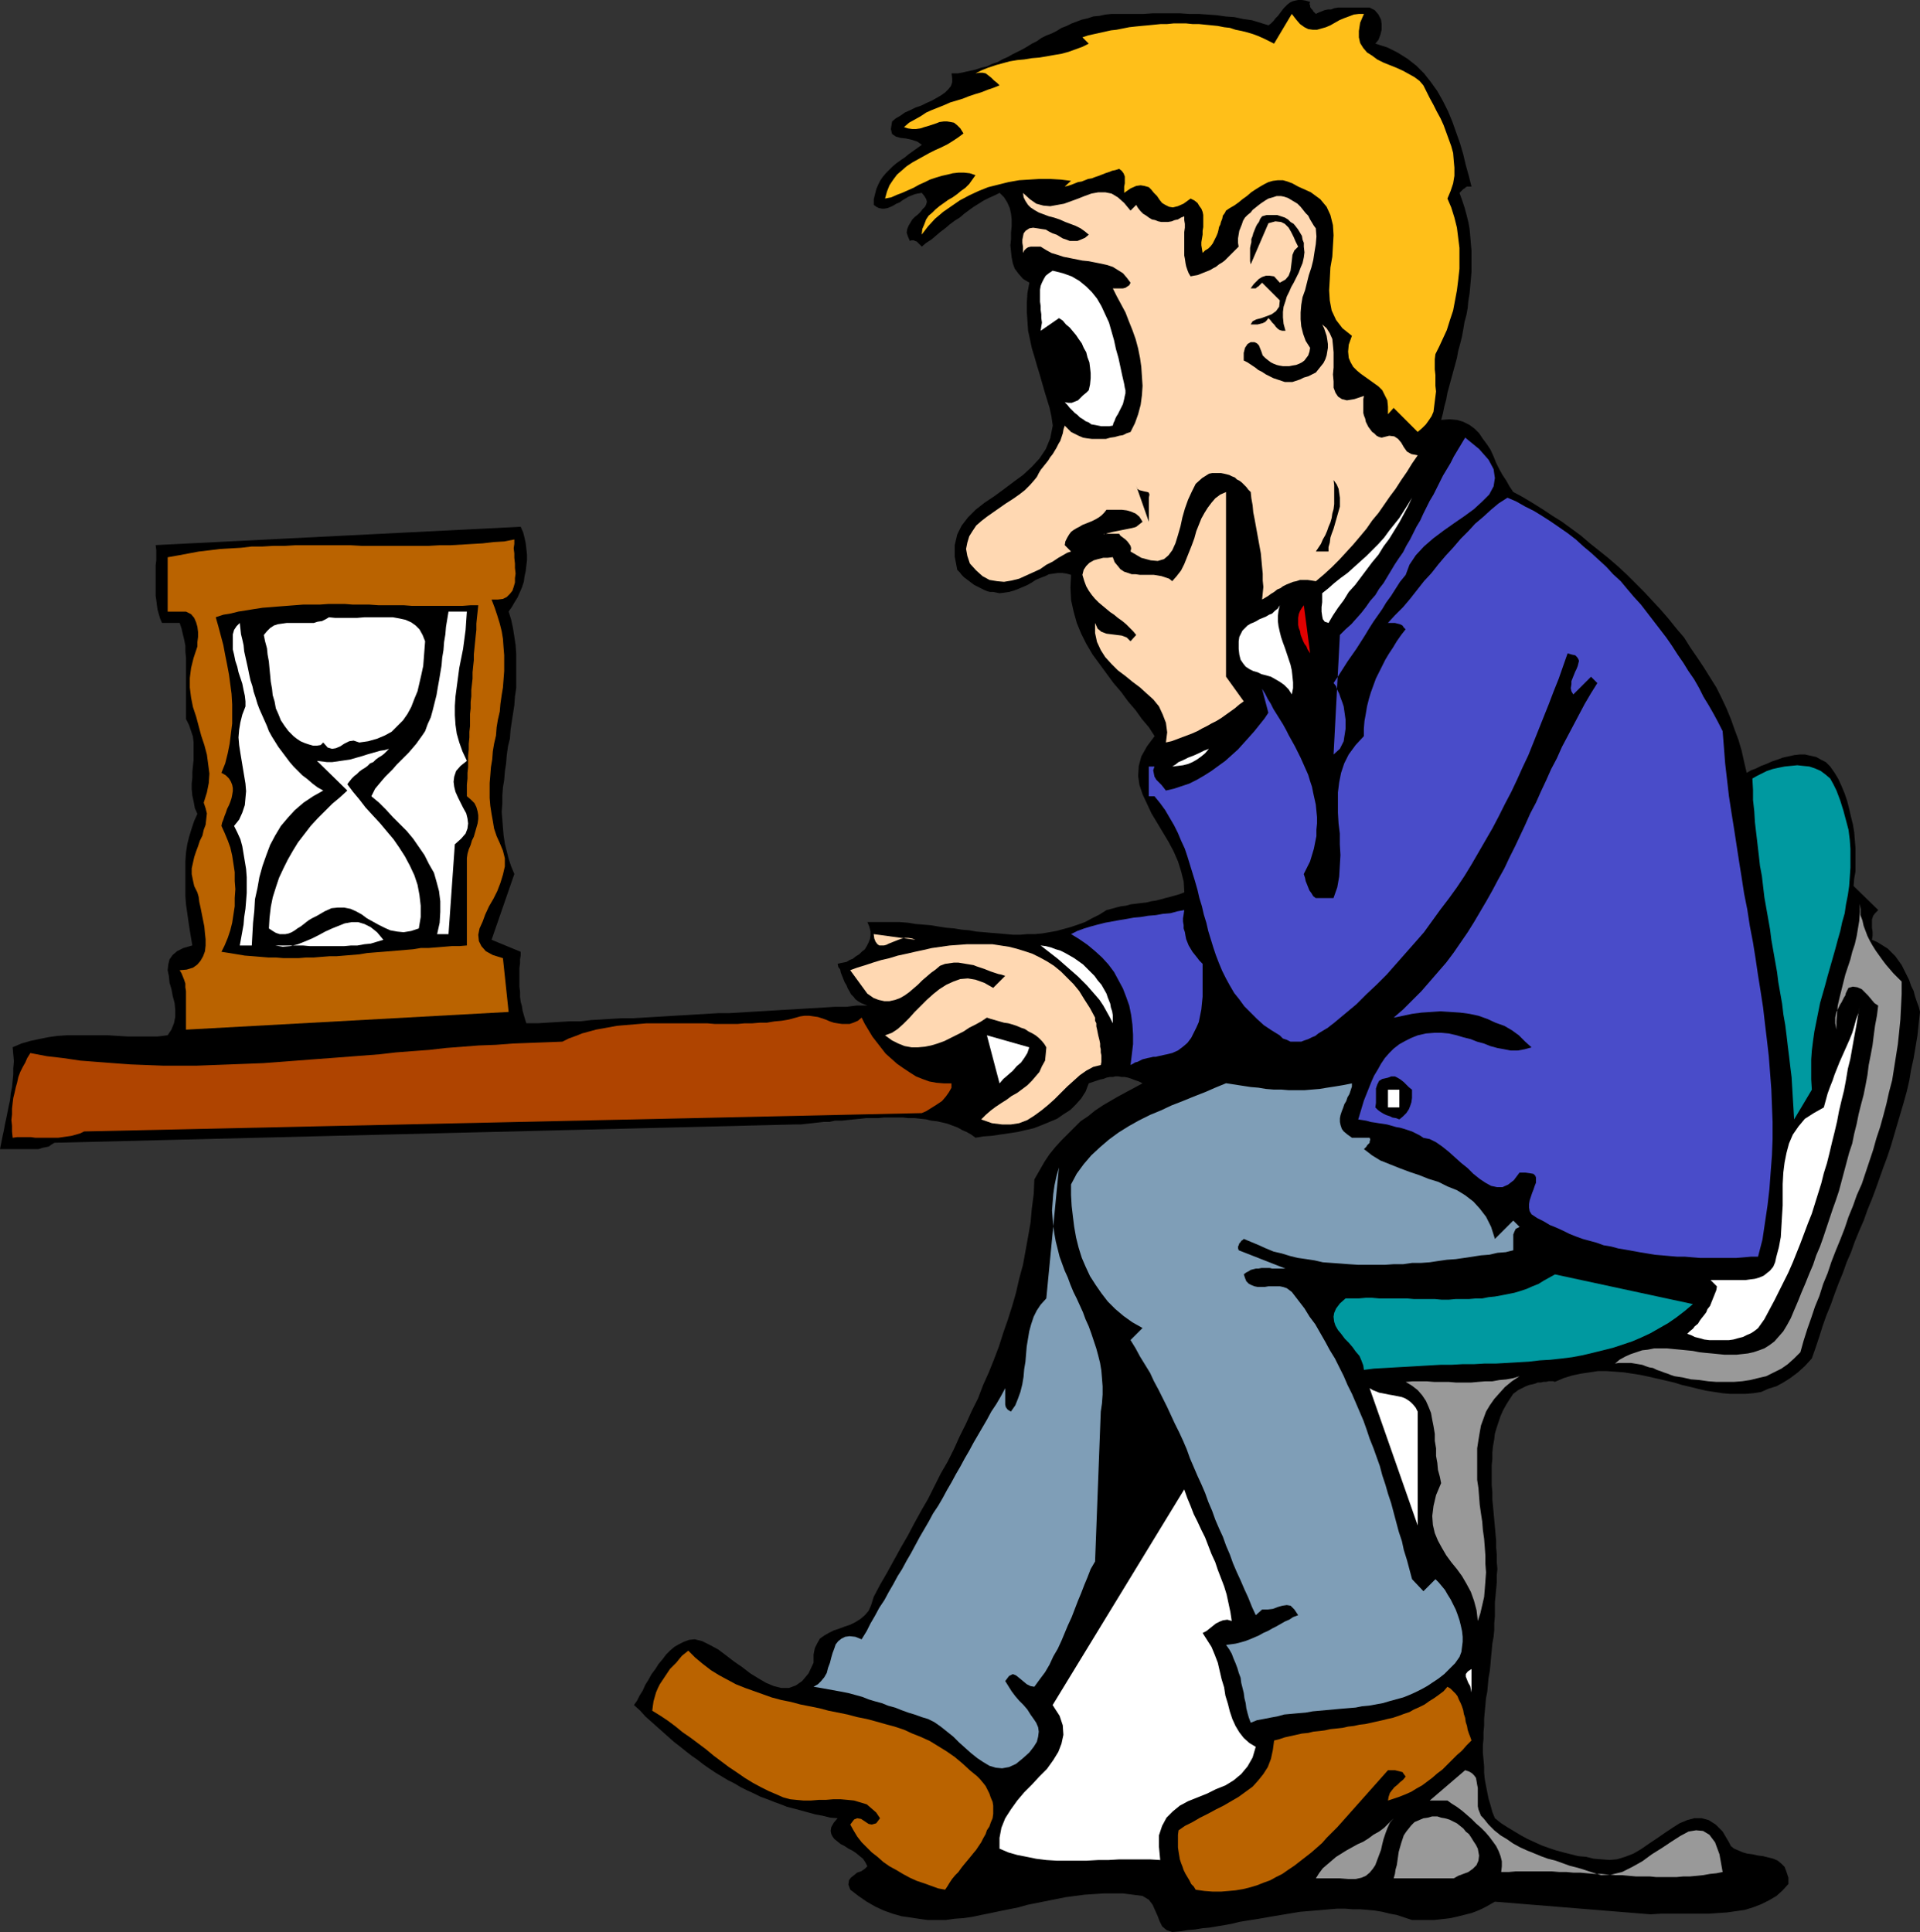
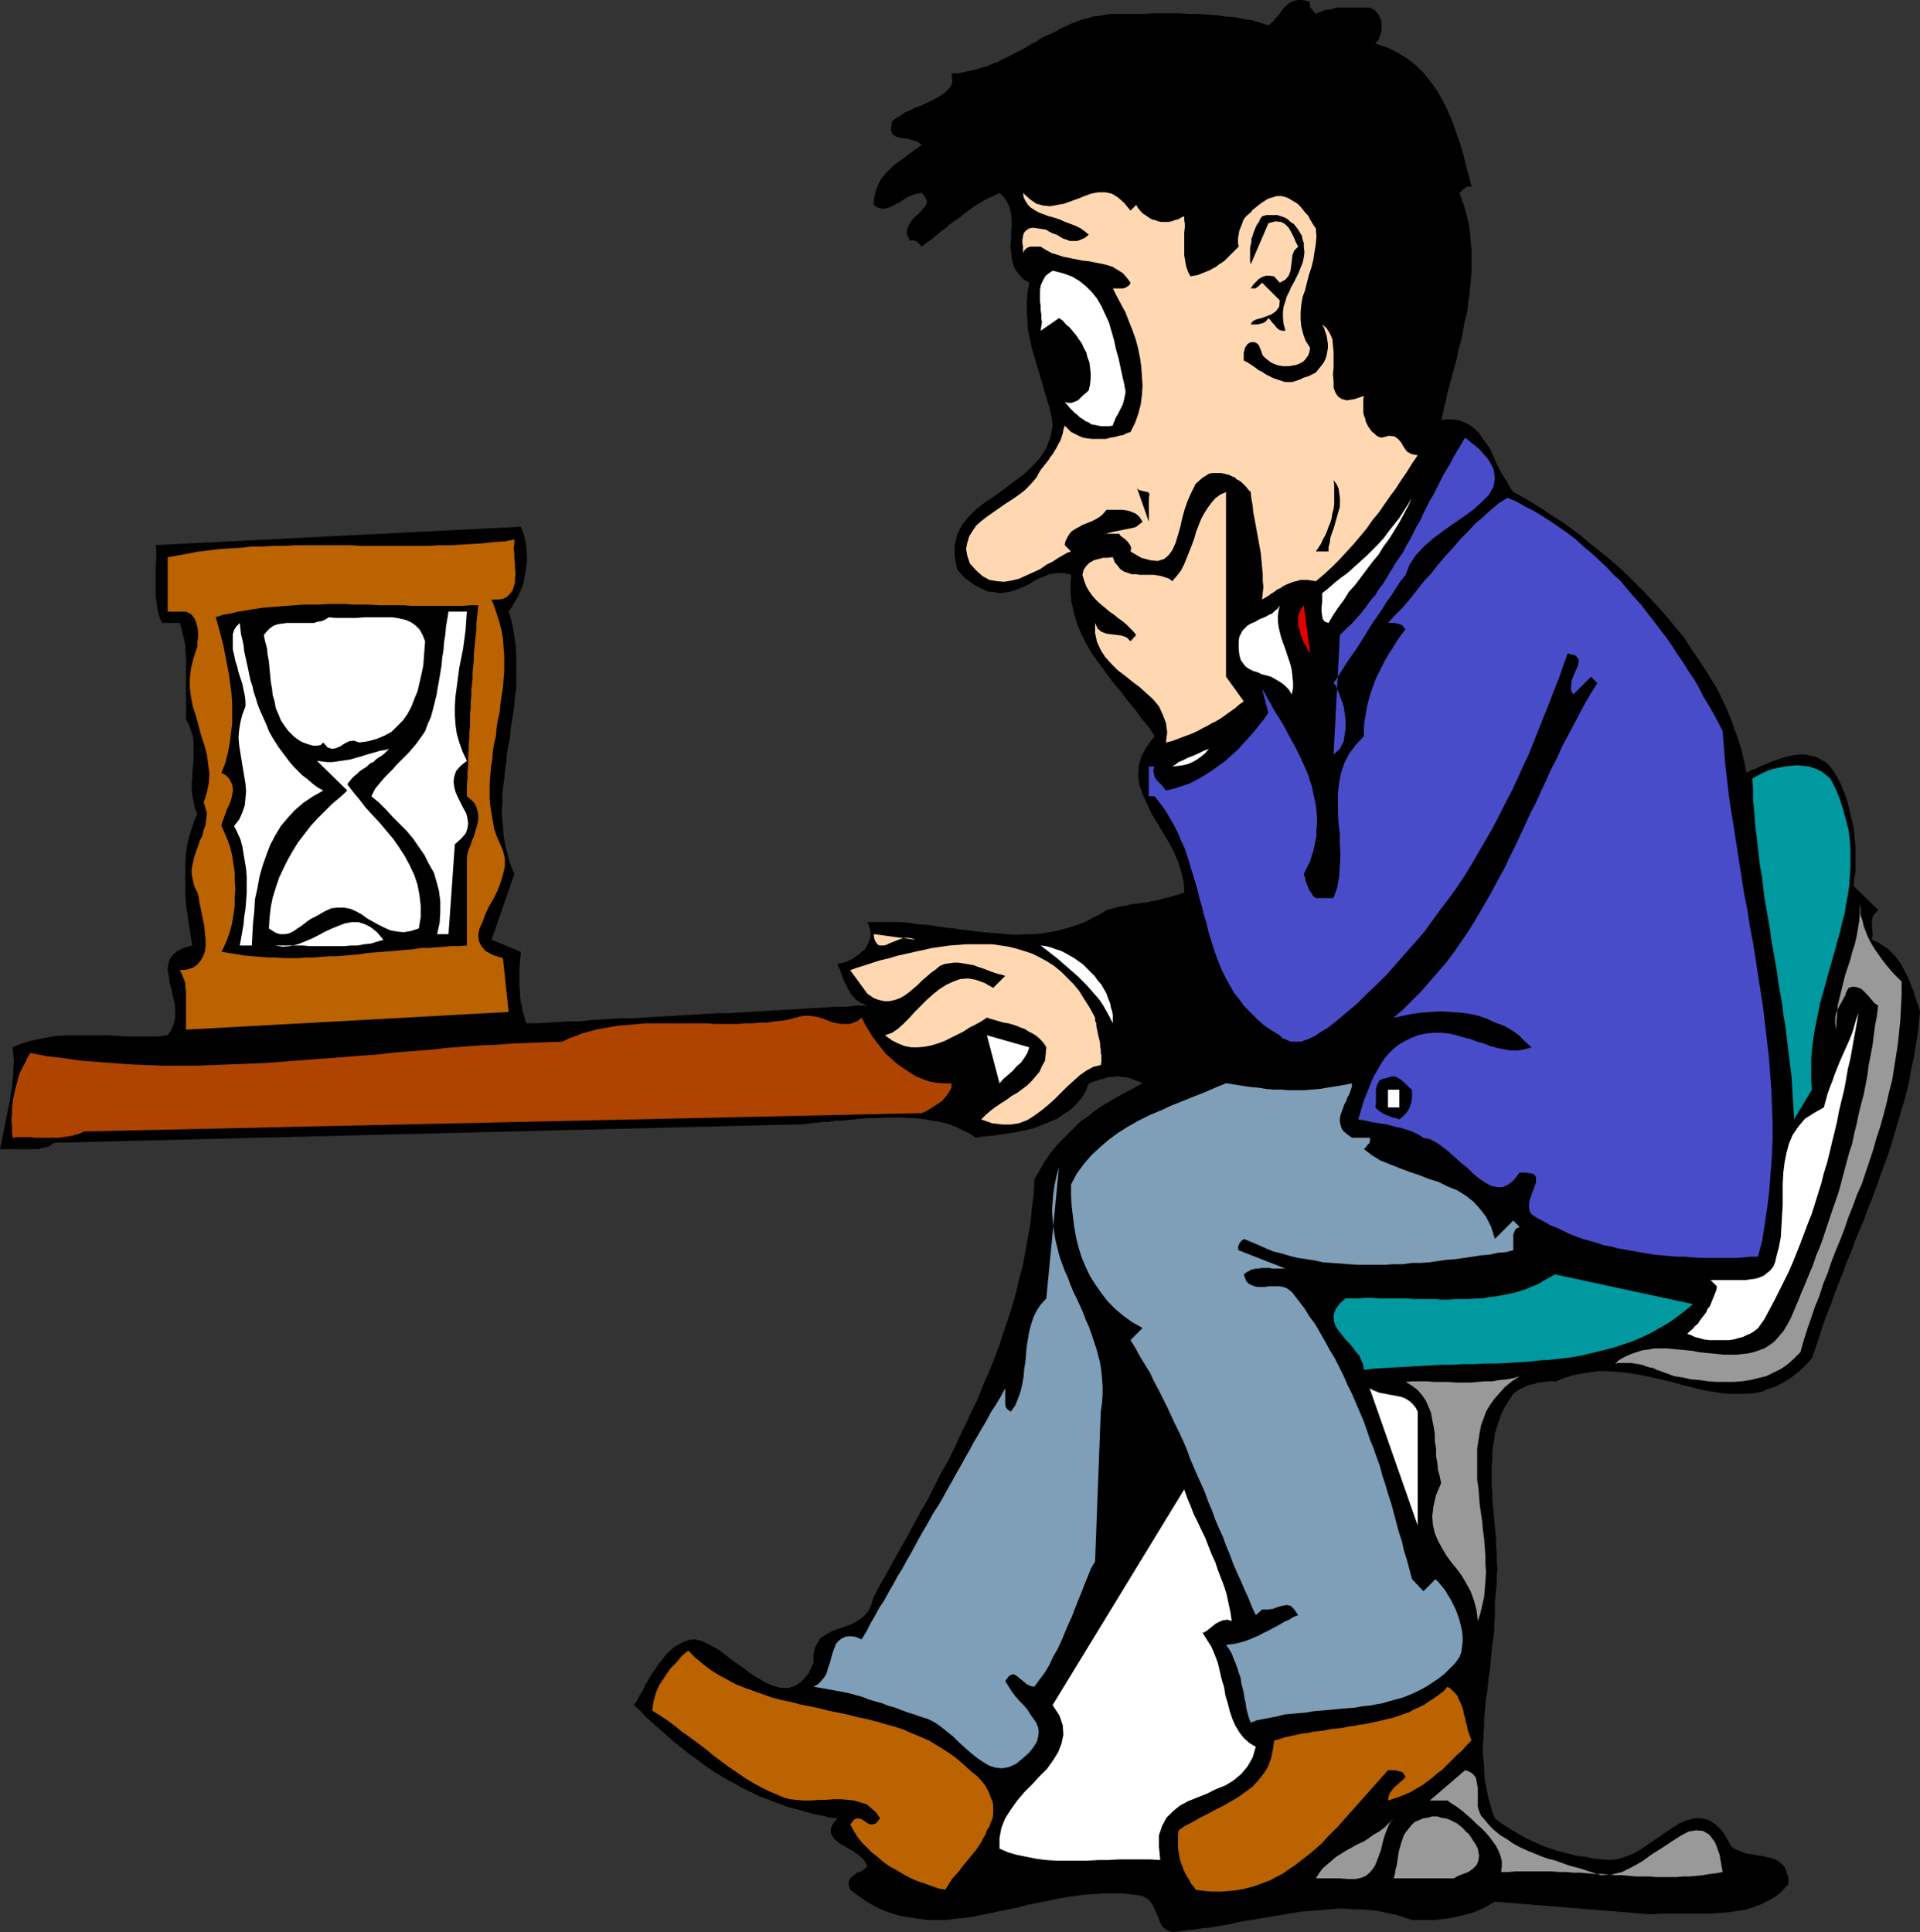
<svg xmlns="http://www.w3.org/2000/svg" xmlns:ns1="http://sodipodi.sourceforge.net/DTD/sodipodi-0.dtd" xmlns:ns2="http://www.inkscape.org/namespaces/inkscape" version="1.0" width="129.766mm" height="130.605mm" id="svg45" ns1:docname="Watching the Time 2.wmf">
  <rect width="100%" height="100%" fill="#333333" stroke="none" />
  <ns1:namedview id="namedview45" pagecolor="#ffffff" bordercolor="#000000" borderopacity="0.25" ns2:showpageshadow="2" ns2:pageopacity="0.0" ns2:pagecheckerboard="0" ns2:deskcolor="#d1d1d1" ns2:document-units="mm" />
  <defs id="defs1">
    <pattern id="WMFhbasepattern" patternUnits="userSpaceOnUse" width="6" height="6" x="0" y="0" />
  </defs>
  <path style="fill:#000000;fill-opacity:1;fill-rule:evenodd;stroke:none" d="m 334.673,0.485 -0.162,0.485 0.162,0.485 v 0.323 l 0.323,0.485 0.323,0.323 0.162,0.323 0.323,0.323 0.323,0.323 0.646,-0.323 0.808,-0.323 0.808,-0.323 0.808,-0.162 h 0.808 l 0.808,-0.323 0.97,-0.162 h 0.808 0.97 0.97 0.97 0.808 0.97 0.97 0.808 0.808 l 1.293,0.646 0.97,1.131 0.646,1.293 0.162,1.131 v 1.454 l -0.323,1.293 -0.485,1.293 -0.808,0.969 3.07,0.969 2.586,1.293 2.586,1.616 2.262,1.777 1.939,1.939 1.778,2.262 1.616,2.262 1.454,2.585 1.293,2.585 1.131,2.747 0.97,2.747 0.97,2.747 0.808,2.747 0.646,2.747 0.808,2.908 0.646,2.585 h -0.485 -0.646 l -0.323,0.162 -0.323,0.323 -0.323,0.162 -0.323,0.323 -0.323,0.323 -0.323,0.323 0.646,1.777 0.646,1.939 0.485,1.777 0.485,1.939 0.323,1.777 0.162,1.777 0.162,1.939 0.162,1.777 v 1.777 1.939 1.777 l -0.162,1.939 -0.162,1.777 -0.162,1.777 -0.323,1.939 -0.162,1.777 -0.323,1.777 -0.485,1.777 -0.323,1.939 -0.323,1.777 -0.485,1.939 -0.485,1.777 -0.323,1.777 -0.485,1.777 -0.485,1.777 -0.485,1.777 -0.485,1.777 -0.485,1.777 -0.323,1.777 -0.485,1.777 -0.323,1.616 -0.485,1.777 2.101,-0.162 1.939,0.162 1.616,0.485 1.616,0.808 1.293,0.969 1.131,1.131 0.97,1.454 0.97,1.293 0.97,1.454 0.808,1.777 0.646,1.616 0.808,1.616 0.808,1.454 0.97,1.454 0.808,1.454 0.97,1.454 2.424,1.293 2.424,1.454 2.586,1.616 2.424,1.616 2.586,1.616 2.424,1.777 2.424,1.777 2.262,1.939 2.424,1.939 2.424,1.939 2.424,2.101 2.262,2.101 2.101,2.101 2.262,2.262 2.101,2.262 2.101,2.262 2.101,2.424 1.939,2.424 1.939,2.262 1.616,2.585 1.778,2.585 1.616,2.424 1.616,2.585 1.616,2.585 1.293,2.585 1.293,2.747 1.131,2.747 0.97,2.747 0.97,2.585 0.808,2.747 0.646,2.908 0.646,2.747 1.131,-0.646 1.293,-0.485 1.293,-0.646 1.293,-0.485 1.454,-0.646 1.454,-0.485 1.293,-0.485 1.454,-0.323 1.454,-0.323 1.454,-0.162 h 1.293 l 1.454,0.323 1.454,0.323 1.131,0.646 1.293,0.646 1.131,1.131 1.131,1.616 0.97,1.616 0.808,1.777 0.808,1.939 0.646,1.939 0.485,1.939 0.485,2.101 0.485,1.939 0.323,1.939 0.162,2.101 0.162,1.939 v 1.939 2.101 1.939 l -0.323,1.777 -0.162,1.939 6.302,6.14 -0.808,0.808 -0.485,0.646 -0.323,0.969 v 0.969 1.131 l 0.162,0.969 v 1.131 l -0.162,0.969 1.454,0.646 1.293,0.808 1.293,0.808 0.97,0.969 0.97,0.969 0.808,1.131 0.808,1.131 0.646,1.293 0.646,1.293 0.646,1.293 0.485,1.454 0.646,1.293 0.323,1.293 0.485,1.454 0.485,1.293 0.323,1.293 -0.323,2.908 -0.323,3.07 -0.485,2.908 -0.485,2.908 -0.646,2.908 -0.485,2.908 -0.646,2.747 -0.808,2.908 -0.808,2.747 -0.808,2.747 -0.808,2.747 -0.808,2.747 -0.97,2.908 -0.97,2.585 -0.97,2.747 -0.97,2.747 -0.97,2.585 -1.131,2.747 -0.97,2.747 -1.131,2.585 -1.131,2.747 -0.97,2.747 -1.131,2.585 -0.97,2.747 -1.131,2.747 -0.97,2.585 -0.97,2.747 -1.131,2.747 -0.97,2.747 -0.808,2.585 -0.97,2.908 -0.97,2.747 -1.778,1.939 -1.778,1.616 -1.939,1.454 -1.778,1.131 -1.778,0.969 -2.101,0.646 -1.778,0.808 -2.101,0.323 -1.939,0.162 h -1.939 -1.939 l -1.939,-0.162 -2.101,-0.323 -2.101,-0.323 -2.101,-0.485 -1.939,-0.485 -2.101,-0.485 -2.101,-0.646 -2.101,-0.485 -2.101,-0.485 -2.101,-0.485 -2.262,-0.485 -2.101,-0.323 -2.101,-0.323 -2.101,-0.162 -2.262,-0.162 h -2.262 l -2.101,0.323 -2.262,0.323 -2.262,0.485 -2.101,0.646 -2.262,0.969 -0.485,-0.162 h -0.485 -0.646 l -0.646,0.162 h -0.646 l -0.646,0.162 h -0.808 l -0.808,0.323 -0.646,0.162 -0.808,0.162 -0.808,0.323 -0.646,0.323 -0.646,0.323 -0.646,0.323 -0.646,0.485 -0.646,0.485 -0.97,1.454 -0.808,1.293 -0.808,1.454 -0.646,1.454 -0.485,1.454 -0.485,1.454 -0.485,1.616 -0.162,1.454 -0.323,1.777 -0.162,1.616 v 1.616 l -0.162,1.616 v 1.777 1.616 1.616 l 0.162,1.777 v 1.939 l 0.162,1.616 0.162,1.777 0.162,1.777 0.162,1.777 0.162,1.777 0.162,1.777 v 1.777 l 0.162,1.777 v 1.939 l 0.162,1.777 -0.162,1.616 v 1.777 l -0.162,1.777 -0.162,1.777 -0.162,1.616 v 1.777 1.777 l -0.162,1.777 v 1.777 l -0.162,1.616 -0.323,1.777 -0.162,1.777 -0.162,1.616 -0.162,1.939 -0.162,1.616 -0.323,1.777 -0.162,1.777 -0.162,1.777 -0.323,1.616 -0.162,1.777 -0.162,1.777 -0.162,1.777 v 1.777 l -0.162,1.616 v 1.777 l -0.162,1.616 v 1.777 l 0.162,1.777 0.162,1.777 v 1.616 l 0.162,1.616 0.323,1.777 0.323,1.616 0.323,1.616 0.485,1.616 0.485,1.777 0.646,1.616 1.616,1.293 1.778,1.131 1.616,0.969 1.616,0.969 1.778,0.969 1.778,0.808 1.778,0.808 1.778,0.646 1.939,0.646 1.778,0.485 1.939,0.485 1.939,0.485 1.939,0.162 1.939,0.485 1.939,0.162 2.101,0.162 1.939,-0.162 2.101,-0.646 2.101,-0.808 1.939,-1.131 2.101,-1.454 1.939,-1.293 2.101,-1.454 1.939,-1.293 1.778,-1.131 1.939,-0.808 1.778,-0.485 h 1.939 l 1.778,0.485 1.778,1.131 1.778,1.777 1.616,2.747 0.485,0.969 0.808,0.646 1.131,0.485 1.131,0.485 1.131,0.323 1.293,0.162 1.454,0.323 1.293,0.162 1.293,0.323 1.293,0.323 1.131,0.485 0.97,0.808 0.808,0.808 0.485,1.293 0.485,1.454 v 1.616 l -1.454,1.616 -1.616,1.454 -1.939,1.131 -1.939,0.969 -2.101,0.808 -2.101,0.646 -2.262,0.323 -2.262,0.323 -2.424,0.162 -2.262,0.162 h -2.586 -2.424 -2.586 -2.424 -2.262 l -2.586,0.162 -39.754,-3.232 -1.131,0.646 -1.131,0.646 -1.293,0.646 -1.131,0.485 -1.293,0.485 -1.293,0.323 -1.293,0.323 -1.293,0.323 -1.454,0.323 -1.293,0.162 -1.454,0.162 -1.454,0.162 h -1.293 -1.454 -1.454 -1.454 l -1.939,-0.646 -1.939,-0.646 -1.778,-0.323 -1.939,-0.485 -1.939,-0.323 -1.778,-0.162 -1.939,-0.162 h -1.939 l -1.939,-0.162 h -1.939 l -1.939,0.162 -1.778,0.162 -1.939,0.162 -1.939,0.162 -1.939,0.162 -1.939,0.323 -1.939,0.323 -1.939,0.323 -1.939,0.323 -1.778,0.323 -1.939,0.323 -2.101,0.323 -1.939,0.323 -1.939,0.485 -1.778,0.323 -1.939,0.323 -1.939,0.323 -1.778,0.162 -1.939,0.323 -1.939,0.162 -1.939,0.323 -1.939,0.162 -1.454,-0.485 -1.131,-0.969 -0.646,-1.293 -0.485,-1.293 -0.646,-1.454 -0.646,-1.454 -0.97,-1.293 -1.616,-0.969 -2.424,-0.323 -2.586,-0.323 h -2.424 -2.424 l -2.586,0.162 -2.424,0.162 -2.424,0.323 -2.424,0.323 -2.424,0.485 -2.424,0.485 -2.424,0.485 -2.424,0.485 -2.262,0.646 -2.424,0.485 -2.424,0.485 -2.262,0.485 -2.424,0.485 -2.262,0.485 -2.262,0.323 -2.262,0.162 -2.262,0.323 h -2.424 -2.262 l -2.262,-0.323 -2.101,-0.323 -2.262,-0.323 -2.262,-0.646 -2.262,-0.808 -2.101,-0.969 -2.262,-1.293 -2.101,-1.454 -2.101,-1.616 -0.485,-1.293 0.162,-1.131 0.485,-0.646 0.808,-0.646 0.808,-0.646 0.97,-0.323 0.97,-0.646 0.646,-0.646 -0.485,-0.969 -0.646,-0.969 -0.808,-0.646 -0.97,-0.808 -0.97,-0.646 -0.97,-0.485 -0.97,-0.646 -0.97,-0.485 -0.808,-0.646 -0.808,-0.646 -0.485,-0.646 -0.323,-0.646 -0.162,-0.808 0.162,-0.969 0.646,-1.131 0.97,-1.131 -1.939,-0.162 -1.939,-0.485 -1.778,-0.323 -1.778,-0.485 -1.778,-0.485 -1.778,-0.485 -1.939,-0.485 -1.616,-0.646 -1.778,-0.646 -1.616,-0.646 -1.778,-0.646 -1.616,-0.808 -1.778,-0.808 -1.616,-0.808 -1.616,-0.969 -1.616,-0.808 -1.616,-0.969 -1.616,-0.969 -1.454,-0.969 -1.616,-1.131 -1.454,-1.131 -1.616,-1.131 -1.454,-1.131 -1.616,-1.293 -1.454,-1.131 -1.454,-1.293 -1.454,-1.293 -1.454,-1.293 -1.454,-1.293 -1.454,-1.293 -1.293,-1.454 -1.616,-1.454 0.808,-1.131 0.646,-1.293 0.808,-1.293 0.646,-1.454 0.808,-1.293 0.808,-1.454 0.97,-1.293 0.808,-1.293 0.97,-1.131 0.97,-1.293 0.97,-0.969 1.131,-0.969 1.131,-0.646 1.293,-0.646 1.293,-0.485 1.454,-0.162 1.939,0.485 1.939,0.969 2.101,1.131 1.939,1.454 2.101,1.616 2.101,1.454 2.101,1.616 2.101,1.293 1.939,1.131 1.939,0.808 1.939,0.485 h 1.939 l 1.778,-0.646 1.616,-1.131 1.616,-1.939 1.293,-2.747 v -2.101 l 0.323,-1.616 0.646,-1.293 0.646,-1.131 1.131,-0.808 1.131,-0.646 1.293,-0.646 1.454,-0.485 1.293,-0.485 1.454,-0.485 1.293,-0.646 1.293,-0.808 1.131,-0.969 0.97,-1.131 0.646,-1.454 0.646,-2.101 1.616,-3.07 1.778,-3.07 1.778,-3.232 1.778,-3.232 1.778,-3.07 1.616,-3.07 1.778,-3.232 1.778,-3.07 1.616,-3.232 1.616,-3.232 1.778,-3.07 1.616,-3.232 1.454,-3.232 1.616,-3.232 1.454,-3.232 1.616,-3.232 1.293,-3.393 1.454,-3.232 1.293,-3.232 1.293,-3.393 1.131,-3.555 1.131,-3.232 1.131,-3.555 0.97,-3.393 0.808,-3.555 0.97,-3.555 0.646,-3.555 0.646,-3.555 0.646,-3.716 0.323,-3.555 0.485,-3.716 0.162,-3.716 1.293,-2.262 1.293,-2.262 1.293,-1.939 1.454,-1.777 1.616,-1.777 1.616,-1.616 1.616,-1.616 1.616,-1.616 1.939,-1.293 1.778,-1.454 1.939,-1.293 1.939,-1.131 1.939,-1.131 2.101,-1.131 2.101,-1.131 2.101,-1.131 -0.97,-0.485 -0.97,-0.323 -0.808,-0.323 -0.97,-0.323 -0.808,-0.162 h -0.808 l -0.808,-0.162 h -0.808 l -0.646,0.162 h -0.808 l -0.808,0.162 -0.808,0.323 -0.808,0.162 -0.97,0.323 -0.97,0.323 -0.97,0.323 -0.808,2.101 -1.131,1.777 -1.293,1.454 -1.454,1.454 -1.778,1.131 -1.616,1.131 -1.939,0.808 -1.939,0.808 -2.101,0.808 -2.101,0.485 -2.101,0.485 -2.101,0.323 -2.262,0.323 -2.101,0.323 -2.262,0.162 -1.939,0.323 -1.131,-0.808 -1.131,-0.646 -1.131,-0.485 -1.131,-0.646 -1.293,-0.485 -1.293,-0.485 -1.293,-0.323 -1.454,-0.323 -1.454,-0.162 -1.293,-0.323 -1.454,-0.162 -1.454,-0.162 h -1.616 l -1.454,-0.162 h -1.454 -1.616 -1.616 l -1.616,0.162 h -1.454 -1.616 l -1.454,0.162 -1.616,0.162 -1.616,0.162 -1.454,0.162 h -1.778 l -1.454,0.323 h -1.454 l -1.454,0.162 -1.454,0.162 -1.454,0.162 -1.454,0.162 h -1.293 l -189.395,4.686 -0.808,0.485 -0.646,0.485 -0.808,0.162 -0.808,0.162 -0.97,0.323 H 9.05 8.242 7.272 6.464 5.494 4.525 3.555 2.747 1.778 0.97 0 l 0.323,-1.616 0.323,-1.616 0.323,-1.454 0.323,-1.777 0.323,-1.454 0.323,-1.616 0.323,-1.616 0.323,-1.454 0.162,-1.616 0.323,-1.616 0.162,-1.616 0.162,-1.616 v -1.616 l 0.162,-1.777 -0.162,-1.777 -0.162,-1.777 2.262,-0.969 2.262,-0.646 2.262,-0.485 2.424,-0.485 2.262,-0.323 2.586,-0.162 h 2.586 2.424 2.586 2.586 l 2.586,0.162 2.586,0.162 h 2.586 2.586 2.424 l 2.586,-0.323 0.97,-1.454 0.646,-1.616 0.323,-1.616 v -1.777 l -0.162,-1.777 -0.485,-1.777 -0.323,-1.777 -0.485,-1.616 -0.162,-1.616 -0.323,-1.616 0.162,-1.454 0.323,-1.293 0.808,-1.131 1.131,-0.969 1.616,-0.808 2.262,-0.646 -0.323,-1.939 -0.323,-1.939 -0.323,-2.101 -0.323,-2.262 -0.323,-2.262 -0.162,-2.101 v -2.262 -2.262 -2.262 -2.101 l 0.162,-2.262 0.323,-2.101 0.485,-1.939 0.646,-2.101 0.646,-1.939 0.808,-1.777 -0.646,-1.454 -0.323,-1.777 -0.323,-1.454 -0.162,-1.616 v -1.454 l 0.162,-1.454 v -1.454 l 0.162,-1.616 0.162,-1.454 v -1.454 -1.454 -1.616 l -0.162,-1.454 -0.485,-1.454 -0.485,-1.454 -0.808,-1.616 v -1.616 -1.454 -1.616 -1.616 -1.454 -1.616 -1.616 -1.616 -1.454 -1.616 l -0.162,-1.616 v -1.454 l -0.323,-1.616 -0.323,-1.293 -0.323,-1.454 -0.485,-1.454 h -4.525 l -0.485,-1.131 -0.323,-1.131 -0.323,-1.131 -0.162,-1.131 -0.162,-1.293 -0.162,-1.131 v -1.454 -1.293 -1.293 -1.131 -1.293 -1.293 l 0.162,-1.293 v -1.293 -1.293 l -0.162,-1.293 93.243,-4.686 0.646,1.454 0.323,1.293 0.323,1.454 0.162,1.454 0.162,1.454 v 1.454 l -0.162,1.293 -0.162,1.454 -0.323,1.454 -0.162,1.293 -0.485,1.454 -0.485,1.131 -0.646,1.454 -0.808,1.293 -0.646,1.131 -0.808,1.131 0.646,2.101 0.485,2.262 0.323,2.101 0.323,2.101 0.162,2.262 v 2.262 2.101 2.101 2.262 l -0.323,2.101 -0.162,2.262 -0.323,2.101 -0.323,2.101 -0.323,2.101 -0.162,2.262 -0.485,1.939 -0.323,2.262 -0.162,2.101 -0.323,2.101 -0.162,2.101 -0.323,1.939 -0.162,2.101 v 2.101 l -0.162,2.101 0.162,1.939 0.162,2.101 0.162,1.939 0.323,2.101 0.485,1.939 0.485,1.939 0.646,1.939 0.808,1.939 -5.818,16.804 7.434,3.07 v 0.969 l -0.162,0.969 v 0.969 l -0.162,1.293 v 1.131 1.131 1.293 1.131 l 0.162,1.293 v 1.293 l 0.162,1.293 0.323,1.131 0.162,1.131 0.323,1.131 0.323,1.131 0.323,0.969 h 2.909 l 2.586,-0.162 2.747,-0.162 2.747,-0.162 h 2.747 l 2.747,-0.323 2.747,-0.162 2.586,-0.162 2.747,-0.162 h 2.747 l 2.747,-0.162 2.747,-0.162 2.747,-0.162 2.586,-0.162 2.909,-0.162 2.586,-0.162 2.747,-0.162 2.747,-0.162 h 2.747 l 2.747,-0.162 2.586,-0.162 2.747,-0.162 2.747,-0.162 2.586,-0.162 2.909,-0.162 2.586,-0.162 2.747,-0.162 2.747,-0.162 2.586,-0.162 h 2.909 l 2.586,-0.323 h 2.747 l -0.808,-0.323 -0.808,-0.323 -0.808,-0.485 -0.646,-0.485 -0.485,-0.646 -0.646,-0.646 -0.323,-0.646 -0.485,-0.808 -0.323,-0.808 -0.485,-0.808 -0.323,-0.808 -0.323,-0.808 -0.323,-0.808 -0.162,-0.808 -0.485,-0.646 -0.162,-0.808 0.646,-0.162 0.808,-0.162 0.808,-0.162 0.808,-0.485 0.808,-0.323 0.808,-0.646 0.808,-0.485 0.646,-0.646 0.808,-0.646 0.485,-0.808 0.485,-0.969 0.323,-0.808 0.162,-0.969 v -0.969 l -0.323,-1.293 -0.485,-1.131 h 2.101 2.101 2.101 1.939 l 2.101,0.162 1.939,0.323 1.939,0.162 1.939,0.162 1.939,0.323 2.101,0.323 1.939,0.162 1.939,0.323 1.939,0.162 1.778,0.323 1.939,0.162 1.778,0.162 2.101,0.162 1.778,0.162 1.778,0.162 h 1.939 l 1.778,-0.162 h 1.939 l 1.778,-0.162 1.939,-0.323 1.778,-0.323 1.778,-0.485 1.778,-0.485 1.939,-0.646 1.778,-0.646 1.778,-0.969 1.939,-0.969 1.778,-1.131 1.293,-0.323 1.131,-0.323 1.293,-0.323 1.293,-0.162 1.131,-0.323 1.293,-0.162 1.293,-0.162 1.454,-0.162 1.293,-0.323 1.131,-0.162 1.293,-0.323 1.131,-0.323 1.293,-0.323 1.131,-0.323 1.131,-0.323 1.293,-0.485 -0.162,-2.747 -0.646,-2.585 -0.808,-2.585 -1.131,-2.585 -1.293,-2.424 -1.454,-2.424 -1.454,-2.424 -1.454,-2.424 -1.131,-2.424 -1.131,-2.424 -0.808,-2.424 -0.323,-2.262 0.162,-2.585 0.646,-2.424 1.454,-2.585 1.939,-2.585 -1.454,-2.262 -1.778,-2.101 -1.616,-2.262 -1.939,-2.262 -1.778,-2.424 -1.939,-2.262 -1.778,-2.424 -1.778,-2.424 -1.778,-2.424 -1.616,-2.747 -1.293,-2.585 -1.131,-2.747 -0.808,-2.908 -0.646,-2.908 -0.162,-3.232 0.162,-3.232 -1.131,-0.323 -1.131,-0.162 h -1.131 l -1.131,0.162 -1.131,0.162 -0.97,0.485 -1.293,0.485 -1.131,0.485 -0.97,0.646 -1.131,0.646 -1.131,0.485 -1.131,0.485 -1.293,0.485 -1.131,0.323 -1.131,0.162 -1.293,0.162 -0.808,-0.162 -0.808,-0.162 h -0.808 l -0.646,-0.162 -0.808,-0.323 -0.646,-0.323 -0.646,-0.323 -0.646,-0.323 -0.646,-0.323 -0.646,-0.485 -0.646,-0.485 -0.646,-0.485 -0.646,-0.485 -0.646,-0.646 -0.485,-0.646 -0.646,-0.646 -0.646,-3.393 v -2.908 l 0.646,-2.747 1.131,-2.262 1.616,-2.101 1.939,-1.939 2.262,-1.777 2.424,-1.616 2.424,-1.777 2.586,-1.939 2.424,-1.777 2.262,-2.101 1.939,-2.101 1.616,-2.424 1.131,-2.747 0.646,-3.232 -0.323,-2.262 -0.485,-2.262 -0.646,-2.101 -0.646,-2.101 -0.646,-2.262 -0.646,-2.262 -0.646,-2.101 -0.646,-2.262 -0.646,-2.101 -0.485,-2.262 -0.485,-2.262 -0.162,-2.424 -0.162,-2.262 v -2.585 l 0.162,-2.424 0.485,-2.585 -1.616,-0.969 -1.131,-1.293 -0.97,-1.293 -0.485,-1.293 -0.323,-1.616 -0.162,-1.454 -0.162,-1.616 0.162,-1.616 v -1.616 l 0.162,-1.616 v -1.777 l -0.162,-1.454 -0.323,-1.454 -0.646,-1.454 -0.808,-1.293 -1.131,-1.131 -1.293,0.646 -1.454,0.646 -1.293,0.646 -1.293,0.808 -1.293,0.808 -1.131,0.808 -1.293,0.969 -1.131,0.969 -1.293,0.808 -1.293,0.969 -1.131,0.969 -1.293,0.969 -1.131,0.969 -1.131,0.969 -1.293,0.808 -1.131,0.969 -0.323,-0.323 -0.323,-0.323 -0.323,-0.323 -0.323,-0.323 -0.485,-0.162 -0.323,-0.162 h -0.485 l -0.485,0.162 -0.485,-1.131 -0.323,-0.969 0.162,-0.969 0.323,-0.808 0.485,-0.808 0.485,-0.808 0.646,-0.646 0.808,-0.646 0.646,-0.646 0.485,-0.646 0.646,-0.646 0.323,-0.646 0.162,-0.646 -0.162,-0.646 -0.485,-0.808 -0.646,-0.808 -0.97,0.162 -0.808,0.162 -0.808,0.323 -0.808,0.323 -0.808,0.485 -0.808,0.485 -0.646,0.485 -0.808,0.323 -0.808,0.485 -0.646,0.323 -0.808,0.323 -0.808,0.162 h -0.646 l -0.808,-0.162 -0.646,-0.323 -0.646,-0.485 v -1.454 l 0.323,-1.293 0.323,-1.293 0.485,-1.131 0.485,-0.969 0.646,-0.969 0.808,-0.969 0.808,-0.808 0.97,-0.969 0.97,-0.808 1.131,-0.808 0.97,-0.646 0.97,-0.808 1.131,-0.808 1.131,-0.808 1.131,-0.808 -1.131,-0.808 -1.454,-0.485 -1.454,-0.323 -1.454,-0.162 -1.131,-0.323 -0.97,-0.646 -0.323,-1.293 0.323,-1.939 0.97,-0.808 1.131,-0.646 1.131,-0.808 1.454,-0.646 1.293,-0.646 1.454,-0.485 1.293,-0.646 1.454,-0.646 1.131,-0.646 1.131,-0.646 1.131,-0.808 0.808,-0.808 0.646,-0.808 0.323,-0.969 v -0.969 l -0.162,-1.293 h 1.616 l 1.616,-0.323 1.454,-0.323 1.454,-0.323 1.454,-0.485 1.454,-0.323 1.293,-0.646 1.454,-0.485 1.131,-0.646 1.454,-0.646 1.131,-0.646 1.293,-0.646 1.293,-0.646 1.131,-0.646 1.293,-0.808 1.293,-0.646 1.131,-0.808 1.293,-0.646 1.293,-0.485 1.293,-0.646 1.293,-0.808 1.293,-0.485 1.293,-0.646 1.293,-0.485 1.293,-0.485 1.454,-0.323 1.454,-0.485 1.616,-0.162 1.454,-0.323 1.616,-0.162 h 1.616 1.616 2.424 2.424 l 2.424,-0.162 h 2.262 2.424 2.262 l 2.424,0.162 h 2.424 l 2.262,0.162 2.262,0.162 2.262,0.323 2.262,0.162 2.262,0.485 2.262,0.323 2.101,0.646 2.101,0.646 0.646,-0.485 0.646,-0.646 0.485,-0.646 0.646,-0.646 0.485,-0.646 0.485,-0.646 0.485,-0.646 0.485,-0.485 0.485,-0.485 0.646,-0.485 0.646,-0.323 0.646,-0.162 L 331.603,0 h 0.97 l 0.97,0.162 z" id="path1" />
-   <path style="fill:#ffbf19;fill-opacity:1;fill-rule:evenodd;stroke:none" d="m 348.409,3.555 -0.97,2.262 -0.323,2.101 v 1.616 l 0.323,1.454 0.808,1.293 0.97,1.131 1.293,0.808 1.293,0.969 1.616,0.808 1.616,0.646 1.616,0.646 1.778,0.808 1.454,0.808 1.454,0.808 1.293,0.969 0.97,1.131 0.808,1.616 0.808,1.616 0.97,1.777 0.808,1.616 0.97,1.777 0.808,1.777 0.646,1.777 0.646,1.777 0.646,1.777 0.485,1.777 0.162,1.939 0.162,1.777 v 2.101 l -0.323,1.939 -0.646,1.939 -0.808,1.939 0.97,2.262 0.808,2.585 0.646,2.585 0.323,2.585 0.323,2.585 v 2.747 2.585 l -0.323,2.908 -0.323,2.585 -0.485,2.585 -0.485,2.585 -0.808,2.424 -0.808,2.585 -0.97,2.101 -0.97,2.101 -0.97,1.939 -0.162,1.293 v 1.293 1.293 l 0.162,1.454 v 1.293 1.454 l 0.162,1.454 -0.162,1.293 -0.162,1.293 -0.162,1.293 -0.162,1.293 -0.485,1.131 -0.646,0.969 -0.808,1.131 -0.97,0.969 -1.131,0.969 -6.141,-6.14 -1.454,1.616 v -1.939 l -0.162,-1.616 -0.646,-1.293 -0.646,-1.293 -0.97,-0.969 -1.131,-0.808 -1.131,-0.808 -1.131,-0.808 -1.131,-0.808 -0.97,-0.808 -0.97,-0.969 -0.646,-1.131 -0.485,-1.131 -0.162,-1.616 0.162,-1.777 0.808,-2.262 -2.424,-1.939 -1.616,-2.101 -1.131,-2.424 -0.485,-2.585 -0.162,-2.585 0.162,-2.747 0.162,-3.07 0.485,-2.747 0.162,-2.747 0.162,-2.747 -0.162,-2.585 -0.646,-2.585 -0.97,-2.101 -1.616,-1.939 -2.424,-1.777 -3.232,-1.454 -1.454,-0.808 -1.293,-0.485 -1.131,-0.323 h -1.293 l -1.293,0.162 -1.131,0.323 -0.97,0.485 -1.131,0.646 -1.293,0.808 -0.97,0.646 -1.131,0.969 -1.131,0.808 -0.97,0.808 -1.131,0.808 -1.131,0.646 -0.97,0.646 -0.323,0.646 -0.485,0.646 -0.162,0.808 -0.323,0.808 -0.162,0.646 -0.323,0.646 -0.162,0.808 -0.162,0.646 -0.323,0.808 -0.323,0.646 -0.323,0.646 -0.323,0.646 -0.485,0.646 -0.646,0.646 -0.808,0.485 -0.646,0.646 -0.162,-0.969 -0.162,-0.969 v -0.808 l 0.162,-0.969 0.162,-0.969 v -0.969 l 0.162,-0.969 v -0.969 -1.131 -0.969 l -0.162,-0.808 -0.323,-0.808 -0.485,-0.646 -0.485,-0.808 -0.808,-0.646 -0.97,-0.485 -1.778,1.293 -1.454,0.646 -1.293,0.323 -0.97,-0.162 -0.97,-0.485 -0.808,-0.485 -0.646,-0.808 -0.646,-0.969 -0.808,-0.808 -0.646,-0.808 -0.646,-0.646 -1.131,-0.323 -0.97,-0.162 -1.131,0.162 -1.454,0.646 -1.616,1.131 v -0.808 -0.808 l 0.162,-0.808 v -0.969 -0.808 l -0.323,-0.808 -0.485,-0.646 -0.646,-0.485 -0.97,0.323 -0.808,0.162 -0.808,0.323 -0.97,0.323 -0.808,0.323 -0.808,0.323 -0.97,0.323 -0.808,0.323 -0.97,0.162 -0.808,0.323 -0.808,0.323 -0.97,0.162 -0.808,0.323 -0.808,0.323 -0.97,0.323 -0.808,0.162 1.616,-1.454 -2.586,-0.323 -2.747,-0.162 h -2.747 l -2.586,0.162 -2.586,0.162 -2.747,0.485 -2.586,0.646 -2.586,0.646 -2.424,0.969 -2.424,1.131 -2.424,1.293 -2.101,1.454 -2.101,1.454 -2.101,1.777 -1.778,1.939 -1.616,2.101 0.162,-1.454 0.485,-1.131 0.485,-1.293 0.646,-0.969 0.97,-0.808 0.808,-0.808 0.97,-0.808 1.131,-0.808 1.131,-0.808 1.131,-0.646 1.131,-0.808 0.97,-0.808 1.131,-0.808 0.97,-0.969 0.808,-1.131 0.808,-1.131 -1.454,-0.485 -1.454,-0.162 h -1.454 l -1.454,0.162 -1.293,0.323 -1.454,0.323 -1.616,0.485 -1.454,0.485 -1.293,0.646 -1.454,0.646 -1.454,0.808 -1.454,0.646 -1.454,0.646 -1.293,0.485 -1.454,0.646 -1.616,0.323 0.485,-1.777 0.646,-1.616 0.97,-1.454 0.97,-1.293 1.131,-0.969 1.293,-1.131 1.454,-0.969 1.454,-0.808 1.454,-0.808 1.454,-0.808 1.616,-0.808 1.454,-0.646 1.616,-0.808 1.293,-0.808 1.454,-0.969 1.293,-0.969 -0.808,-1.293 -0.808,-0.808 -0.808,-0.646 -0.808,-0.162 -0.97,-0.162 h -0.808 l -1.131,0.162 -0.808,0.323 -0.97,0.323 -0.97,0.323 -1.131,0.323 -0.97,0.323 -1.131,0.162 h -0.97 l -1.131,-0.162 -0.97,-0.323 1.293,-1.131 1.454,-0.808 1.454,-0.808 1.454,-0.969 1.454,-0.646 1.616,-0.646 1.616,-0.646 1.454,-0.646 1.616,-0.485 1.616,-0.485 1.616,-0.646 1.454,-0.485 1.616,-0.485 1.616,-0.646 1.454,-0.485 1.616,-0.646 -0.646,-0.646 -0.808,-0.646 -0.646,-0.646 -0.808,-0.646 -0.646,-0.485 -0.808,-0.162 h -0.808 l -0.97,0.162 1.616,-0.808 1.616,-0.646 1.939,-0.646 1.778,-0.485 1.778,-0.485 1.939,-0.323 1.778,-0.162 1.939,-0.323 1.939,-0.162 1.939,-0.323 1.778,-0.323 1.939,-0.323 1.778,-0.485 1.778,-0.646 1.778,-0.646 1.616,-0.808 -1.616,-1.616 1.454,-0.485 1.454,-0.323 1.454,-0.323 1.454,-0.323 1.454,-0.323 1.454,-0.162 1.616,-0.323 1.616,-0.323 1.454,-0.162 1.616,-0.162 1.778,-0.162 1.616,-0.162 1.616,-0.162 h 1.616 l 1.616,-0.162 h 1.616 1.616 l 1.616,0.162 h 1.616 l 1.616,0.162 1.616,0.162 1.616,0.162 1.616,0.323 1.454,0.162 1.454,0.485 1.616,0.323 1.293,0.323 1.616,0.485 1.293,0.485 1.454,0.646 1.293,0.646 1.293,0.646 4.525,-7.594 1.131,1.454 0.97,1.131 1.131,0.808 0.97,0.485 1.131,0.162 h 1.131 l 1.131,-0.323 1.131,-0.323 1.131,-0.485 1.131,-0.646 1.131,-0.646 1.131,-0.485 1.293,-0.485 1.293,-0.485 1.293,-0.162 z" id="path2" />
  <path style="fill:#ffd8b2;fill-opacity:1;fill-rule:evenodd;stroke:none" d="m 288.779,53.806 1.454,-1.454 0.485,0.808 0.646,0.808 0.646,0.646 0.808,0.485 0.646,0.485 0.808,0.485 0.808,0.162 0.808,0.323 0.808,0.162 h 0.808 0.808 l 0.97,-0.162 0.808,-0.323 0.808,-0.162 0.808,-0.485 0.808,-0.323 v 0.969 l 0.162,0.969 v 0.969 l -0.162,1.131 v 0.969 0.969 0.969 0.969 0.969 1.131 l 0.162,0.808 0.162,1.131 0.162,0.808 0.323,0.969 0.323,0.808 0.485,0.808 0.808,-0.162 0.97,-0.162 0.808,-0.323 0.808,-0.323 0.808,-0.323 0.808,-0.323 0.808,-0.485 0.646,-0.323 0.808,-0.646 0.808,-0.485 0.646,-0.485 0.808,-0.808 0.646,-0.646 0.646,-0.646 0.646,-0.646 0.808,-0.808 -0.162,-0.969 v -1.131 l 0.162,-0.969 0.162,-0.969 0.323,-0.808 0.323,-0.808 0.323,-0.969 0.485,-0.808 0.646,-0.646 0.808,-0.646 0.485,-0.646 0.808,-0.646 0.808,-0.646 0.646,-0.485 0.97,-0.646 0.808,-0.485 1.131,-0.323 0.97,-0.323 h 1.131 l 0.808,0.162 0.97,0.323 0.808,0.485 0.808,0.485 0.808,0.485 0.808,0.808 0.646,0.808 0.646,0.808 0.646,0.646 0.485,0.969 0.485,0.808 0.485,0.808 0.485,0.646 0.162,2.101 -0.162,1.939 -0.323,1.939 -0.323,2.101 -0.485,1.939 -0.646,1.939 -0.485,1.939 -0.485,1.939 -0.646,1.777 -0.323,1.939 -0.162,1.939 v 1.777 l 0.162,1.777 0.485,1.939 0.646,1.777 1.131,1.777 -0.162,0.969 -0.323,0.969 -0.485,0.646 -0.485,0.646 -0.646,0.485 -0.646,0.323 -0.808,0.323 -0.97,0.162 -0.808,0.162 h -0.808 -0.808 l -0.97,-0.162 -0.646,-0.162 -0.808,-0.323 -0.646,-0.323 -0.646,-0.485 -0.808,-0.646 -0.646,-0.646 -0.323,-0.969 -0.323,-0.808 -0.323,-0.808 -0.485,-0.485 -0.646,-0.323 h -0.97 l -0.808,0.485 -0.323,0.485 -0.323,0.485 -0.162,0.646 -0.162,0.646 v 0.646 0.646 0.646 l 0.97,0.485 0.97,0.646 0.97,0.646 0.808,0.646 0.97,0.485 0.97,0.646 0.97,0.485 0.97,0.485 0.97,0.323 0.97,0.323 0.97,0.323 h 0.97 0.97 l 0.97,-0.323 0.97,-0.323 0.97,-0.485 1.131,-0.323 0.97,-0.485 0.97,-0.485 0.646,-0.808 0.646,-0.808 0.646,-0.808 0.485,-0.969 0.323,-0.969 0.162,-0.969 0.162,-0.969 v -0.969 l -0.162,-1.131 -0.162,-0.969 -0.323,-0.969 -0.323,-0.969 -0.485,-0.969 1.131,0.969 0.808,1.293 0.646,1.454 0.162,1.616 0.162,1.777 v 1.939 1.939 l -0.162,1.777 0.162,1.777 v 1.616 l 0.485,1.293 0.646,0.969 0.97,0.646 1.293,0.323 1.939,-0.323 2.424,-0.808 -0.162,0.808 v 0.969 0.808 0.808 0.969 l 0.162,0.646 0.323,0.808 0.162,0.808 0.323,0.646 0.323,0.646 0.485,0.646 0.485,0.646 0.485,0.323 0.646,0.646 0.646,0.323 0.646,0.162 1.939,-0.485 1.293,0.162 0.97,0.646 0.808,0.969 0.646,1.131 0.808,1.131 1.131,0.646 1.616,0.323 -1.454,2.101 -1.293,2.101 -1.454,2.101 -1.454,2.262 -1.454,1.939 -1.454,2.101 -1.454,2.101 -1.616,1.939 -1.454,2.101 -1.616,1.939 -1.778,2.101 -1.778,1.939 -1.778,1.939 -1.939,1.939 -1.939,1.777 -2.101,1.777 -0.97,-0.162 -1.131,-0.162 h -0.97 -0.97 l -0.97,0.323 -0.808,0.162 -0.808,0.323 -0.808,0.323 -0.97,0.485 -0.646,0.485 -0.808,0.323 -0.808,0.646 -0.808,0.485 -0.646,0.485 -0.808,0.485 -0.808,0.485 0.162,-1.616 0.162,-1.616 -0.162,-1.616 v -1.777 l -0.162,-1.616 -0.162,-1.777 -0.162,-1.777 -0.323,-1.777 -0.323,-1.777 -0.323,-1.777 -0.323,-1.777 -0.323,-1.777 -0.323,-1.616 -0.162,-1.777 -0.323,-1.777 -0.162,-1.616 -0.646,-0.646 -0.485,-0.646 -0.646,-0.646 -0.485,-0.485 -0.646,-0.485 -0.646,-0.323 -0.485,-0.485 -0.808,-0.323 -0.646,-0.323 -0.646,-0.162 -0.646,-0.162 -0.808,-0.162 h -0.808 -0.646 -0.808 l -0.808,0.162 -1.778,1.131 -1.616,1.454 -0.97,1.939 -0.97,2.101 -0.808,2.262 -0.646,2.262 -0.485,2.262 -0.646,2.262 -0.646,2.101 -0.808,1.777 -0.97,1.293 -1.131,0.969 -1.616,0.485 -1.778,-0.162 -2.424,-0.646 -2.747,-1.616 0.162,-0.808 -0.162,-0.646 -0.323,-0.485 -0.485,-0.646 -0.485,-0.485 -0.646,-0.485 -0.646,-0.485 -0.323,-0.485 h -3.232 -0.485 l -0.162,0.162 v -0.162 h 0.485 l 0.485,-0.162 0.646,-0.162 0.646,-0.162 0.808,-0.162 0.808,-0.162 0.808,-0.162 0.808,-0.162 0.808,-0.162 0.808,-0.162 0.646,-0.162 0.485,-0.162 1.616,-1.293 -0.808,-1.293 -0.97,-0.808 -1.131,-0.485 -1.131,-0.323 -1.293,-0.162 h -1.293 -1.293 -1.293 l -0.646,0.808 -0.646,0.646 -0.646,0.485 -0.808,0.485 -0.97,0.485 -0.808,0.323 -0.808,0.323 -0.808,0.323 -0.808,0.485 -0.646,0.323 -0.808,0.485 -0.646,0.485 -0.485,0.646 -0.485,0.808 -0.485,0.969 -0.162,0.969 1.616,1.616 -0.97,0.323 -1.131,0.646 -1.131,0.646 -1.454,0.969 -1.616,0.808 -1.616,1.131 -1.778,0.808 -1.778,0.808 -1.778,0.808 -1.939,0.485 -1.939,0.323 -1.778,-0.162 -1.939,-0.323 -1.778,-0.969 -1.616,-1.454 -1.616,-1.777 -0.646,-1.939 -0.323,-1.777 0.323,-1.616 0.485,-1.616 0.808,-1.293 0.97,-1.454 1.293,-1.131 1.454,-1.131 1.616,-1.131 1.616,-1.131 1.616,-1.131 1.778,-1.131 1.616,-1.131 1.454,-1.131 1.293,-1.293 1.131,-1.293 0.646,-0.808 0.485,-0.969 0.485,-0.808 0.646,-0.808 0.646,-0.808 0.646,-0.808 0.485,-0.808 0.646,-0.808 0.485,-0.808 0.485,-0.808 0.485,-0.969 0.485,-0.808 0.323,-0.969 0.323,-0.969 0.162,-0.969 0.323,-0.969 0.808,0.808 0.808,0.808 0.97,0.485 0.97,0.485 1.131,0.485 0.97,0.162 1.293,0.162 h 1.131 1.293 1.131 l 1.131,-0.323 1.131,-0.162 1.131,-0.323 0.97,-0.162 0.97,-0.485 0.97,-0.323 1.131,-2.262 0.808,-2.262 0.646,-2.424 0.323,-2.424 0.162,-2.424 -0.162,-2.424 -0.162,-2.424 -0.323,-2.262 -0.485,-2.424 -0.646,-2.424 -0.808,-2.262 -0.97,-2.424 -0.808,-2.101 -1.131,-2.101 -1.131,-2.101 -0.97,-1.939 h 0.646 0.646 0.646 0.646 l 0.646,-0.162 0.485,-0.323 0.485,-0.323 0.323,-0.646 -0.97,-1.293 -0.97,-1.131 -1.293,-0.808 -1.293,-0.808 -1.454,-0.485 -1.454,-0.323 -1.616,-0.323 -1.616,-0.323 -1.616,-0.162 -1.616,-0.323 -1.616,-0.323 -1.616,-0.323 -1.454,-0.485 -1.616,-0.485 -1.454,-0.808 -1.293,-0.808 h -0.646 -0.646 -0.646 -0.646 l -0.646,0.162 -0.485,0.323 -0.485,0.485 -0.323,0.646 v -0.808 -0.808 l -0.162,-0.969 v -0.808 l 0.162,-0.808 0.162,-0.808 0.485,-0.646 0.97,-0.646 0.97,-0.162 1.131,0.162 0.97,0.162 1.131,0.162 0.808,0.485 0.97,0.485 0.97,0.323 0.808,0.485 0.808,0.485 0.97,0.323 0.808,0.323 h 0.97 0.97 l 0.808,-0.323 1.131,-0.485 0.97,-0.808 -0.97,-0.808 -1.131,-0.808 -1.293,-0.646 -1.293,-0.485 -1.293,-0.485 -1.454,-0.646 -1.454,-0.485 -1.293,-0.323 -1.293,-0.485 -1.293,-0.485 -1.131,-0.646 -0.97,-0.646 -0.646,-0.646 -0.646,-0.969 -0.485,-0.969 -0.162,-1.131 1.778,1.616 1.616,1.131 1.778,0.485 1.778,0.162 1.778,-0.323 1.778,-0.323 1.778,-0.646 1.778,-0.646 1.616,-0.646 1.778,-0.646 1.778,-0.323 h 1.778 l 1.616,0.323 1.616,0.969 1.616,1.454 z" id="path3" />
  <path style="fill:#000000;fill-opacity:1;fill-rule:evenodd;stroke:none" d="m 333.057,63.016 0.162,1.454 -0.162,1.293 -0.323,1.454 -0.485,1.131 -0.485,1.293 -0.646,1.293 -0.646,1.293 -0.646,1.131 -0.485,1.131 -0.646,1.293 -0.323,1.131 -0.485,1.454 -0.162,1.293 v 1.454 l 0.162,1.616 0.485,1.777 h -0.808 l -0.646,-0.162 -0.485,-0.323 -0.485,-0.485 -0.485,-0.646 -0.485,-0.485 -0.485,-0.646 -0.485,-0.485 -0.485,0.646 -0.323,0.323 -0.646,0.323 -0.646,0.162 -0.646,0.162 h -0.646 -0.646 -0.485 l 0.485,-0.808 0.97,-0.485 1.293,-0.323 1.293,-0.485 1.293,-0.485 1.131,-0.808 0.808,-1.131 0.162,-1.616 -4.525,-4.524 -0.323,0.323 -0.323,0.323 -0.323,0.323 -0.323,0.162 -0.323,0.323 h -0.323 -0.485 -0.485 l 0.323,-0.485 0.485,-0.646 0.646,-0.646 0.646,-0.646 0.808,-0.485 0.97,-0.323 h 0.97 l 1.131,0.162 1.454,1.616 1.454,-0.808 0.808,-0.969 0.485,-1.293 0.162,-1.293 0.162,-1.293 0.162,-1.454 0.485,-1.131 0.97,-0.969 -0.646,-1.293 -0.485,-1.131 -0.646,-1.293 -0.646,-1.131 -0.97,-0.969 -0.97,-0.485 -1.454,-0.162 -1.778,0.485 -4.525,10.503 -0.162,-0.808 v -0.969 -0.808 -0.808 -0.808 l 0.162,-0.808 0.162,-0.646 v -0.808 l 0.323,-0.808 0.162,-0.646 0.323,-0.808 0.323,-0.808 0.323,-0.646 0.485,-0.646 0.323,-0.808 0.485,-0.646 1.131,-0.323 h 0.97 0.97 0.808 l 0.97,0.323 0.97,0.323 0.808,0.485 0.646,0.646 0.808,0.485 0.646,0.808 0.485,0.646 0.485,0.808 0.485,0.808 0.162,0.969 0.323,0.808 z" id="path4" />
  <path style="fill:#ffffff;fill-opacity:1;fill-rule:evenodd;stroke:none" d="m 287.163,98.078 0.162,0.969 0.162,0.646 v 0.808 l -0.162,0.646 -0.162,0.808 -0.162,0.646 -0.162,0.646 -0.323,0.646 -0.323,0.646 -0.323,0.646 -0.323,0.646 -0.323,0.485 -0.323,0.646 -0.162,0.485 -0.323,0.646 -0.162,0.646 -0.97,0.162 h -0.97 -0.97 l -0.808,-0.162 -0.808,-0.162 -0.97,-0.162 -0.646,-0.485 -0.808,-0.323 -0.646,-0.485 -0.808,-0.485 -0.646,-0.646 -0.646,-0.485 -0.646,-0.646 -0.646,-0.646 -0.646,-0.808 -0.646,-0.646 0.97,0.162 h 0.808 l 0.808,-0.323 0.808,-0.323 0.646,-0.646 0.646,-0.646 0.808,-0.646 0.646,-0.646 0.323,-1.454 0.162,-1.616 v -1.293 l -0.162,-1.454 -0.162,-1.293 -0.485,-1.293 -0.323,-1.293 -0.646,-1.131 -0.485,-1.131 -0.808,-1.131 -0.646,-0.969 -0.808,-0.969 -0.808,-0.969 -0.97,-0.808 -0.808,-0.969 -0.97,-0.646 -4.686,3.232 0.162,-1.131 0.162,-0.969 -0.162,-1.131 V 80.305 l -0.162,-1.131 V 78.204 L 265.67,77.073 V 75.942 74.973 74.003 l 0.162,-0.969 0.323,-0.808 0.485,-0.969 0.485,-0.808 0.808,-0.646 0.97,-0.646 2.586,0.646 2.262,0.808 1.939,1.131 1.778,1.454 1.454,1.454 1.293,1.616 1.131,1.939 0.97,2.101 0.97,2.101 0.646,2.262 0.646,2.262 0.485,2.262 0.646,2.262 0.485,2.262 0.485,2.262 z" id="path5" />
  <path style="fill:#494cc9;fill-opacity:1;fill-rule:evenodd;stroke:none" d="m 359.075,146.875 -1.454,1.777 -1.131,1.777 -1.131,1.777 -1.293,1.777 -0.97,1.616 -1.131,1.616 -1.131,1.616 -1.131,1.777 -0.97,1.616 -1.131,1.777 -1.131,1.777 -1.131,1.616 -1.131,1.616 -1.131,1.777 -1.131,1.777 -1.293,1.939 0.646,0.808 0.323,0.969 0.485,0.969 0.323,0.969 0.485,1.293 0.323,0.969 0.162,1.131 0.162,1.131 0.162,1.131 v 1.131 1.131 l -0.162,1.131 -0.162,0.969 -0.162,1.131 -0.485,0.969 -0.485,0.969 -1.616,1.454 1.616,-30.538 1.454,-1.454 1.454,-1.293 1.293,-1.454 1.293,-1.454 1.131,-1.454 1.131,-1.616 1.293,-1.454 0.97,-1.616 1.131,-1.454 0.97,-1.616 0.97,-1.616 0.97,-1.616 0.97,-1.454 1.131,-1.616 0.808,-1.616 0.97,-1.616 0.808,-1.616 0.808,-1.616 0.97,-1.616 0.808,-1.777 0.808,-1.616 0.808,-1.616 0.97,-1.616 0.808,-1.616 0.808,-1.616 0.808,-1.616 0.97,-1.616 0.97,-1.616 0.808,-1.616 0.97,-1.616 0.97,-1.616 0.97,-1.616 3.555,2.908 2.424,2.747 1.293,2.424 0.323,2.262 -0.323,2.101 -1.131,2.101 -1.778,1.777 -2.101,1.939 -2.424,1.777 -2.586,1.777 -2.747,1.939 -2.586,1.939 -2.424,2.101 -2.101,2.262 -1.616,2.424 z" id="path6" />
  <path style="fill:#000000;fill-opacity:1;fill-rule:evenodd;stroke:none" d="m 339.36,140.897 h -3.232 l 0.646,-0.969 0.646,-0.969 0.485,-1.131 0.646,-1.131 0.485,-1.131 0.323,-0.969 0.485,-1.131 0.323,-1.131 0.162,-1.131 0.323,-1.131 0.162,-1.293 v -1.131 -1.131 -1.293 -1.293 l -0.162,-1.293 0.808,1.131 0.485,1.131 0.162,1.131 0.162,1.131 v 1.131 1.131 l -0.323,1.131 -0.323,1.131 -0.323,1.131 -0.323,1.131 -0.323,1.131 -0.485,1.293 -0.323,0.969 -0.162,1.293 -0.323,1.131 z" id="path7" />
  <path style="fill:#000000;fill-opacity:1;fill-rule:evenodd;stroke:none" d="m 293.465,127.163 v 6.14 l -3.232,-9.21 0.323,0.808 0.485,0.323 0.646,0.162 0.646,0.162 0.808,0.162 0.323,0.162 0.162,0.485 z" id="path8" />
  <path style="fill:#ffd8b2;fill-opacity:1;fill-rule:evenodd;stroke:none" d="m 313.18,125.708 v 1.454 1.454 1.454 1.454 1.454 1.454 1.454 1.454 1.616 1.454 1.454 1.454 1.454 1.454 1.454 1.616 1.293 1.616 1.454 1.616 1.454 1.454 1.454 1.454 1.454 1.454 1.616 1.454 1.454 1.454 1.454 1.454 l 4.525,6.302 -1.131,0.808 -1.131,0.969 -1.131,0.808 -1.131,0.808 -1.131,0.808 -1.293,0.808 -1.293,0.646 -1.131,0.646 -1.293,0.646 -1.131,0.646 -1.454,0.646 -1.293,0.485 -1.293,0.485 -1.293,0.485 -1.293,0.485 -1.454,0.323 0.323,-2.585 -0.323,-2.424 -0.808,-2.101 -0.97,-2.101 -1.454,-1.777 -1.616,-1.454 -1.778,-1.616 -1.939,-1.454 -1.778,-1.454 -1.939,-1.454 -1.616,-1.616 -1.616,-1.777 -1.131,-1.777 -0.97,-2.101 -0.485,-2.262 v -2.585 l 0.646,1.454 0.97,0.808 1.293,0.485 1.293,0.162 1.293,0.162 1.293,0.162 1.293,0.485 0.97,0.969 1.454,-1.616 -0.808,-0.969 -0.97,-0.969 -0.808,-0.808 -0.97,-0.808 -1.131,-0.808 -0.97,-0.808 -0.97,-0.646 -0.97,-0.808 -0.97,-0.808 -0.97,-0.808 -0.97,-0.969 -0.808,-0.969 -0.808,-1.131 -0.646,-1.131 -0.485,-1.293 -0.485,-1.616 0.323,-1.293 0.646,-0.969 0.808,-0.808 1.131,-0.646 1.131,-0.323 1.293,-0.323 h 1.131 l 1.293,-0.162 0.485,1.293 0.808,0.969 0.646,0.808 0.97,0.646 0.97,0.323 0.97,0.323 h 0.97 l 1.131,0.162 h 1.131 1.293 1.131 l 0.97,0.162 0.97,0.162 0.97,0.323 0.97,0.323 0.808,0.646 1.131,-1.293 1.131,-1.454 0.808,-1.616 0.646,-1.616 0.646,-1.616 0.646,-1.616 0.646,-1.777 0.485,-1.777 0.646,-1.616 0.646,-1.616 0.808,-1.454 0.808,-1.293 0.97,-1.293 0.97,-1.131 1.293,-0.969 z" id="path9" />
  <path style="fill:#ffffff;fill-opacity:1;fill-rule:evenodd;stroke:none" d="m 339.36,159.155 -0.97,-0.323 -0.485,-0.646 -0.162,-0.808 -0.162,-1.131 v -1.131 l 0.162,-1.293 v -1.131 -1.131 l 1.616,-1.293 1.454,-1.293 1.616,-1.293 1.778,-1.293 1.616,-1.454 1.616,-1.454 1.616,-1.454 1.454,-1.454 1.616,-1.616 1.454,-1.616 1.293,-1.777 1.293,-1.616 1.293,-1.616 1.131,-1.777 1.131,-1.777 0.97,-1.616 -0.97,2.101 -1.131,2.101 -1.131,2.101 -1.293,2.101 -1.293,2.101 -1.454,1.939 -1.293,2.101 -1.616,1.939 -1.454,1.939 -1.454,1.939 -1.454,1.939 -1.616,1.777 -1.293,2.101 -1.454,1.939 -1.293,1.939 z" id="path10" />
  <path style="fill:#494cc9;fill-opacity:1;fill-rule:evenodd;stroke:none" d="m 440.036,186.785 0.323,4.039 0.323,4.201 0.485,4.201 0.485,4.201 0.646,4.201 0.646,4.039 0.646,4.201 0.646,4.201 0.646,4.039 0.646,4.201 0.808,4.039 0.646,4.201 0.808,4.201 0.646,4.039 0.646,4.363 0.646,4.039 0.646,4.201 0.485,4.201 0.485,4.039 0.485,4.201 0.323,4.201 0.323,4.201 0.162,4.201 0.162,4.201 v 4.363 l -0.162,4.201 -0.323,4.201 -0.323,4.363 -0.485,4.201 -0.646,4.363 -0.646,4.363 -1.131,4.363 h -1.778 l -1.778,0.162 -1.939,0.162 h -1.778 -1.939 -1.939 -1.939 -1.778 l -1.939,-0.162 -1.939,-0.162 h -1.939 l -1.939,-0.162 -1.778,-0.162 -1.939,-0.162 -1.939,-0.323 -1.939,-0.323 -1.778,-0.323 -1.778,-0.323 -1.939,-0.323 -1.778,-0.485 -1.939,-0.323 -1.778,-0.646 -1.778,-0.485 -1.778,-0.485 -1.778,-0.646 -1.616,-0.646 -1.616,-0.808 -1.778,-0.808 -1.616,-0.646 -1.616,-0.969 -1.616,-0.808 -1.454,-0.969 -0.485,-0.808 -0.162,-0.969 v -0.808 l 0.162,-0.969 0.323,-0.969 0.323,-0.969 0.323,-0.808 0.323,-0.969 0.323,-0.808 v -0.646 -0.646 l -0.162,-0.485 -0.485,-0.485 -0.97,-0.162 -1.131,-0.162 h -1.454 l -1.454,1.939 -1.454,1.131 -1.454,0.646 h -1.454 l -1.454,-0.323 -1.454,-0.808 -1.454,-0.969 -1.616,-1.293 -1.454,-1.454 -1.616,-1.293 -1.616,-1.454 -1.616,-1.454 -1.616,-1.293 -1.616,-1.131 -1.616,-0.808 -1.616,-0.323 -0.97,-0.646 -0.97,-0.485 -0.97,-0.485 -0.97,-0.323 -0.97,-0.323 -1.131,-0.323 -0.97,-0.162 -1.131,-0.323 -1.131,-0.323 -0.97,-0.162 -1.131,-0.162 -0.97,-0.162 -1.131,-0.162 -1.131,-0.323 -0.97,-0.162 -1.131,-0.162 0.485,-1.616 0.485,-1.616 0.485,-1.616 0.646,-1.616 0.646,-1.616 0.646,-1.616 0.646,-1.454 0.97,-1.616 0.808,-1.454 0.97,-1.454 1.131,-1.293 1.131,-1.131 1.454,-1.131 1.454,-0.808 1.616,-0.808 1.616,-0.646 2.101,-0.485 2.101,-0.162 h 1.939 l 1.778,0.162 2.101,0.485 1.616,0.485 1.939,0.485 1.616,0.646 1.778,0.485 1.616,0.646 1.778,0.485 1.778,0.323 1.616,0.323 h 1.778 l 1.778,-0.323 1.778,-0.485 -1.616,-1.454 -1.616,-1.616 -1.778,-1.293 -1.939,-1.131 -2.262,-0.808 -2.101,-0.969 -2.262,-0.808 -2.262,-0.485 -2.424,-0.323 -2.424,-0.162 -2.586,-0.162 -2.424,0.162 -2.424,0.162 -2.424,0.323 -2.262,0.485 -2.424,0.485 2.424,-2.101 2.424,-2.424 2.262,-2.262 2.101,-2.424 2.101,-2.424 2.101,-2.424 1.939,-2.585 1.778,-2.585 1.778,-2.585 1.616,-2.585 1.616,-2.747 1.616,-2.747 1.454,-2.585 1.454,-2.747 1.616,-2.908 1.293,-2.747 1.454,-2.908 1.293,-2.747 1.293,-2.747 1.293,-2.908 1.454,-2.747 1.293,-2.908 1.293,-2.747 1.293,-2.908 1.454,-2.747 1.293,-2.908 1.454,-2.747 1.454,-2.747 1.454,-2.747 1.454,-2.747 1.616,-2.747 1.616,-2.585 -1.616,-1.616 -4.525,4.524 -0.485,-0.808 -0.162,-0.808 0.162,-0.969 v -0.808 l 0.323,-0.808 0.323,-0.808 0.323,-0.808 0.323,-0.646 0.323,-0.808 0.162,-0.646 0.162,-0.646 -0.162,-0.485 -0.323,-0.485 -0.485,-0.485 -0.808,-0.162 -1.131,-0.323 -1.131,3.232 -1.131,3.232 -1.293,3.232 -1.293,3.393 -1.293,3.232 -1.293,3.232 -1.293,3.232 -1.293,3.232 -1.454,3.07 -1.454,3.232 -1.454,3.07 -1.616,3.07 -1.616,3.232 -1.616,3.07 -1.778,3.07 -1.778,3.07 -1.778,3.07 -1.778,2.908 -1.939,2.908 -2.101,2.908 -2.101,2.747 -2.101,2.908 -2.101,2.908 -2.262,2.585 -2.424,2.747 -2.424,2.747 -2.424,2.747 -2.586,2.585 -2.586,2.424 -2.586,2.585 -2.909,2.424 -2.909,2.424 -0.646,0.485 -0.808,0.646 -0.808,0.485 -0.808,0.485 -0.808,0.485 -0.808,0.646 -0.808,0.323 -0.97,0.485 -0.97,0.323 -0.808,0.323 h -0.97 -0.97 -0.808 l -0.97,-0.485 -0.97,-0.323 -0.808,-0.808 -2.101,-1.293 -1.939,-1.293 -1.778,-1.616 -1.616,-1.616 -1.616,-1.616 -1.293,-1.777 -1.293,-1.616 -1.131,-1.939 -0.97,-1.777 -0.97,-1.939 -0.808,-1.939 -0.808,-2.101 -0.646,-1.939 -0.646,-2.101 -0.646,-2.101 -0.485,-2.101 -0.646,-2.101 -0.485,-2.101 -0.646,-2.101 -0.485,-2.101 -0.646,-2.262 -0.646,-2.101 -0.646,-2.101 -0.646,-2.101 -0.646,-1.939 -0.97,-2.101 -0.808,-1.939 -0.97,-1.939 -1.131,-1.939 -1.131,-1.939 -1.293,-1.777 -1.454,-1.777 h -1.454 v -7.594 h 1.454 l -0.323,0.969 0.162,0.808 0.162,0.808 0.485,0.808 0.646,0.646 0.646,0.646 0.646,0.808 0.485,0.646 2.101,-0.485 1.939,-0.646 1.939,-0.646 1.939,-0.969 1.939,-1.131 1.778,-1.131 1.778,-1.293 1.778,-1.293 1.616,-1.454 1.616,-1.454 1.454,-1.616 1.454,-1.616 1.293,-1.454 1.293,-1.616 1.293,-1.616 0.97,-1.454 -1.616,-6.14 0.808,1.293 0.646,1.293 0.808,1.293 0.646,1.293 0.808,1.293 0.808,1.293 0.808,1.293 0.808,1.454 0.646,1.293 0.808,1.454 0.808,1.454 0.646,1.293 0.808,1.616 0.646,1.454 0.646,1.454 0.646,1.454 0.485,1.616 0.485,1.454 0.323,1.616 0.323,1.454 0.323,1.454 0.162,1.616 0.162,1.616 v 1.616 l -0.162,1.616 v 1.616 l -0.323,1.616 -0.323,1.616 -0.485,1.616 -0.485,1.616 -0.808,1.616 -0.808,1.616 0.323,0.969 0.162,0.808 0.323,0.808 0.323,0.808 0.323,0.808 0.485,0.646 0.485,0.808 0.646,0.485 h 4.525 l 0.97,-2.747 0.485,-2.747 0.162,-2.747 0.162,-2.747 -0.162,-2.747 v -2.747 l -0.323,-2.585 -0.162,-2.747 v -2.585 -2.585 l 0.323,-2.585 0.485,-2.424 0.808,-2.424 1.131,-2.262 1.778,-2.424 2.101,-2.262 v -1.939 l 0.162,-1.939 0.323,-1.777 0.323,-1.939 0.485,-1.939 0.485,-1.616 0.646,-1.777 0.646,-1.777 0.808,-1.616 0.808,-1.616 0.808,-1.616 0.97,-1.616 0.97,-1.454 0.97,-1.616 1.131,-1.616 1.131,-1.454 -0.485,-0.485 -0.323,-0.485 -0.646,-0.323 -0.646,-0.162 -0.646,-0.162 h -0.646 -0.646 -0.485 l 1.778,-1.939 2.101,-2.101 1.778,-2.101 1.778,-2.262 1.778,-2.262 1.939,-2.101 1.778,-2.262 1.778,-2.101 1.939,-2.101 1.939,-2.262 1.939,-1.939 1.778,-1.939 2.101,-1.777 1.939,-1.777 1.939,-1.616 2.262,-1.454 2.262,0.969 2.262,1.293 2.262,1.131 2.101,1.293 2.262,1.454 2.101,1.454 2.101,1.454 2.101,1.616 1.939,1.777 1.939,1.616 1.939,1.777 1.939,1.777 1.778,1.939 1.939,1.777 1.616,1.939 1.778,2.101 1.778,1.939 1.616,2.101 1.616,2.101 1.616,2.101 1.616,2.101 1.454,2.101 1.454,2.262 1.454,2.101 1.293,2.101 1.454,2.101 1.293,2.262 1.131,2.262 1.293,2.101 1.293,2.262 1.131,2.101 z" id="path11" />
  <path style="fill:#ba6300;fill-opacity:1;fill-rule:evenodd;stroke:none" d="m 131.381,137.827 v 1.131 l -0.162,1.131 0.162,1.293 v 1.131 l 0.162,1.454 v 1.131 l 0.162,1.454 -0.162,1.131 v 1.131 l -0.323,1.131 -0.323,0.969 -0.646,0.808 -0.808,0.808 -0.97,0.485 -1.293,0.162 h -1.616 l 0.808,2.101 0.646,1.939 0.646,2.101 0.485,1.939 0.323,1.939 0.162,2.262 0.162,1.939 v 2.101 1.939 l -0.162,2.101 -0.162,2.101 -0.323,1.939 -0.323,2.262 -0.162,1.939 -0.485,2.101 -0.323,1.939 -0.162,2.101 -0.485,2.101 -0.323,1.939 -0.162,2.101 -0.323,1.939 -0.162,2.101 -0.162,1.939 v 1.939 1.939 l 0.162,1.939 0.323,2.101 0.323,1.777 0.323,1.939 0.646,1.939 0.808,1.777 0.808,1.939 0.485,1.939 v 2.101 l -0.485,2.101 -0.646,2.101 -0.808,2.101 -0.97,1.939 -1.131,1.939 -0.97,2.101 -0.646,1.777 -0.808,1.777 -0.323,1.616 0.162,1.616 0.646,1.293 1.131,1.293 1.778,0.969 2.586,0.808 1.454,13.734 -82.416,4.524 v -0.808 -0.969 -1.131 -0.969 -0.969 -0.969 -0.969 -1.131 -0.969 -0.969 l -0.162,-0.969 v -0.969 l -0.323,-0.969 -0.323,-0.808 -0.323,-0.808 -0.485,-0.808 1.778,-0.162 1.616,-0.485 1.131,-0.808 0.808,-0.969 0.646,-1.131 0.485,-1.293 0.162,-1.454 v -1.616 l -0.162,-1.454 -0.162,-1.777 -0.323,-1.616 -0.323,-1.616 -0.323,-1.616 -0.323,-1.454 -0.162,-1.293 -0.323,-1.131 -0.808,-1.616 -0.323,-1.454 -0.323,-1.616 v -1.454 l 0.323,-1.454 0.323,-1.454 0.485,-1.454 0.485,-1.293 0.485,-1.454 0.646,-1.293 0.323,-1.454 0.485,-1.293 0.162,-1.454 0.162,-1.454 -0.323,-1.293 -0.485,-1.454 0.808,-2.585 0.485,-2.424 0.162,-2.424 -0.323,-2.424 -0.323,-2.424 -0.646,-2.424 -0.808,-2.424 -0.646,-2.424 -0.646,-2.424 -0.808,-2.424 -0.485,-2.424 -0.323,-2.585 v -2.424 l 0.323,-2.585 0.646,-2.585 0.97,-2.908 v -1.131 l 0.162,-1.293 v -1.293 l -0.162,-1.293 -0.323,-1.131 -0.485,-1.131 -0.808,-0.969 -1.293,-0.646 h -4.686 v -13.896 l 2.747,-0.485 2.586,-0.485 2.586,-0.485 2.747,-0.323 2.586,-0.323 2.747,-0.162 2.747,-0.162 2.747,-0.323 h 2.747 l 2.747,-0.162 h 2.909 l 2.747,-0.162 h 2.747 2.909 2.747 2.909 2.747 l 2.909,0.162 h 2.747 2.909 2.909 2.747 2.747 2.909 l 2.909,-0.162 h 2.747 l 2.747,-0.162 2.747,-0.162 2.747,-0.162 2.747,-0.323 2.747,-0.162 z" id="path12" />
  <path style="fill:#000000;fill-opacity:1;fill-rule:evenodd;stroke:none" d="m 122.169,154.631 -0.162,1.616 -0.162,1.454 -0.162,1.616 v 1.616 l -0.162,1.454 -0.162,1.616 -0.162,1.616 -0.162,1.616 v 1.454 l -0.162,1.454 -0.162,1.616 v 1.616 l -0.162,1.454 -0.162,1.454 v 1.616 l -0.162,1.454 v 1.616 l -0.162,1.454 v 1.454 1.616 l -0.162,1.454 v 1.454 l -0.162,1.616 v 1.454 l -0.162,1.616 v 1.454 1.454 l -0.162,1.454 v 1.454 l -0.162,1.616 v 1.454 1.454 l 0.97,0.808 0.97,0.969 0.485,0.969 0.323,1.131 0.162,0.969 v 0.969 l -0.162,1.131 -0.323,1.131 -0.323,1.131 -0.323,1.131 -0.485,0.969 -0.323,1.131 -0.485,1.131 -0.323,1.131 -0.162,1.131 v 0.969 21.328 l -1.939,0.162 h -1.939 l -1.939,0.162 -1.939,0.162 -2.101,0.162 h -1.939 l -1.939,0.323 -1.939,0.162 -1.939,0.162 -1.939,0.162 -1.939,0.162 -2.101,0.162 -1.939,0.162 -1.939,0.323 -1.939,0.162 -1.939,0.162 -1.939,0.162 h -1.778 l -2.101,0.162 -1.939,0.162 h -1.939 l -1.939,0.162 h -1.939 -1.939 l -1.939,-0.162 h -1.939 l -1.939,-0.162 -1.939,-0.162 -2.101,-0.162 -1.939,-0.323 -1.939,-0.323 -2.101,-0.323 0.808,-1.616 0.808,-1.939 0.646,-1.939 0.485,-1.939 0.323,-2.101 0.323,-2.101 v -2.101 l 0.162,-2.262 -0.162,-2.101 v -2.262 l -0.323,-2.101 -0.323,-2.101 -0.485,-2.101 -0.646,-1.777 -0.808,-1.939 -0.808,-1.777 0.162,-0.808 0.323,-0.808 0.323,-0.969 0.323,-0.808 0.323,-0.969 0.485,-0.969 0.323,-0.808 0.323,-0.969 0.162,-0.808 0.162,-0.969 v -0.808 l -0.162,-0.808 -0.323,-0.808 -0.485,-0.808 -0.808,-0.808 -1.131,-0.646 0.97,-2.424 0.646,-2.585 0.485,-2.424 0.323,-2.585 0.323,-2.585 v -2.424 -2.424 l -0.162,-2.747 -0.323,-2.424 -0.323,-2.424 -0.485,-2.585 -0.485,-2.424 -0.485,-2.585 -0.646,-2.424 -0.646,-2.424 -0.646,-2.262 1.939,-0.646 1.939,-0.323 1.939,-0.485 2.101,-0.323 1.939,-0.323 2.101,-0.323 2.101,-0.162 1.939,-0.162 2.101,-0.162 2.101,-0.162 2.101,-0.162 h 2.101 2.101 l 2.262,-0.162 h 2.101 2.101 l 2.101,0.162 h 2.101 2.101 l 2.262,0.162 h 2.101 2.262 2.101 l 2.101,0.162 h 2.101 2.262 2.101 2.101 2.101 2.262 l 2.101,-0.162 z" id="path13" />
  <path style="fill:#ffffff;fill-opacity:1;fill-rule:evenodd;stroke:none" d="m 329.987,177.414 -0.808,-1.293 -1.131,-1.131 -1.131,-0.808 -1.131,-0.646 -1.131,-0.646 -1.131,-0.323 -1.293,-0.323 -0.97,-0.485 -1.131,-0.323 -0.97,-0.485 -0.97,-0.646 -0.646,-0.808 -0.646,-0.969 -0.323,-1.293 -0.162,-1.454 v -1.939 l 0.162,-1.131 0.485,-0.969 0.323,-0.646 0.646,-0.646 0.646,-0.646 0.808,-0.485 0.808,-0.323 0.646,-0.323 0.808,-0.485 0.808,-0.323 0.808,-0.323 0.808,-0.485 0.808,-0.323 0.646,-0.646 0.808,-0.646 0.485,-0.808 -0.323,1.454 -0.162,1.293 v 1.293 l 0.162,1.293 0.323,1.454 0.323,1.293 0.485,1.454 0.485,1.293 0.485,1.454 0.485,1.454 0.485,1.454 0.323,1.454 0.162,1.454 0.162,1.616 v 1.454 z" id="path14" />
  <path style="fill:#e00000;fill-opacity:1;fill-rule:evenodd;stroke:none" d="m 334.673,166.911 -0.323,-0.485 -0.323,-0.485 -0.323,-0.808 -0.485,-0.646 -0.323,-0.646 -0.323,-0.808 -0.323,-0.808 -0.162,-0.969 -0.323,-0.808 -0.162,-0.808 v -0.969 -0.808 l 0.162,-0.969 0.323,-0.808 0.485,-0.808 0.485,-0.646 z" id="path15" />
  <path style="fill:#ffffff;fill-opacity:1;fill-rule:evenodd;stroke:none" d="m 119.261,156.247 -0.162,2.262 -0.162,2.424 -0.323,2.424 -0.323,2.424 -0.485,2.424 -0.485,2.424 -0.323,2.424 -0.323,2.424 -0.323,2.424 -0.162,2.424 v 2.424 l 0.162,2.424 0.323,2.262 0.646,2.262 0.808,2.262 1.131,2.424 -1.616,1.293 -1.131,1.293 -0.485,1.454 -0.162,1.293 0.162,1.293 0.323,1.293 0.646,1.454 0.646,1.293 0.646,1.293 0.808,1.454 0.323,1.293 0.162,1.293 -0.162,1.293 -0.485,1.293 -1.131,1.293 -1.616,1.454 -1.616,22.944 h -2.909 l 0.646,-2.908 0.162,-2.747 v -2.747 l -0.323,-2.585 -0.646,-2.424 -0.646,-2.262 -1.293,-2.262 -1.131,-2.262 -1.454,-2.101 -1.454,-2.101 -1.616,-1.939 -1.778,-1.777 -1.778,-1.777 -1.778,-1.939 -1.778,-1.777 -1.939,-1.616 0.485,-0.969 0.485,-0.969 0.808,-0.969 0.808,-0.969 0.97,-1.131 0.97,-0.969 0.97,-0.969 0.97,-1.131 0.97,-0.969 1.131,-1.131 0.97,-0.969 0.97,-1.131 0.97,-1.131 0.808,-1.131 0.808,-1.131 0.646,-0.969 0.646,-1.777 0.808,-1.777 0.485,-1.777 0.485,-1.939 0.485,-1.939 0.323,-1.939 0.323,-1.777 0.323,-1.939 0.323,-1.939 0.162,-1.939 0.323,-1.939 0.162,-2.101 0.323,-1.939 0.162,-1.939 0.323,-1.939 0.323,-1.939 z" id="path16" />
  <path style="fill:#ffffff;fill-opacity:1;fill-rule:evenodd;stroke:none" d="m 108.595,163.841 -0.162,2.101 -0.162,2.101 -0.162,2.101 -0.485,2.262 -0.485,2.101 -0.485,2.101 -0.808,1.939 -0.808,2.101 -0.97,1.777 -1.131,1.616 -1.454,1.454 -1.454,1.454 -1.778,0.969 -1.939,0.808 -2.262,0.646 -2.262,0.323 -1.454,-0.485 -1.131,0.162 -1.293,0.646 -0.97,0.646 -1.131,0.485 -0.97,0.162 -1.131,-0.323 -1.131,-1.293 -0.646,0.646 -0.97,0.162 H 79.992 l -1.131,-0.323 -0.97,-0.323 -1.131,-0.485 -0.97,-0.646 -0.808,-0.646 -1.293,-1.293 -0.97,-1.293 -0.97,-1.454 -0.646,-1.616 -0.646,-1.454 -0.323,-1.777 -0.485,-1.616 -0.162,-1.616 -0.323,-1.777 -0.162,-1.777 -0.162,-1.616 -0.162,-1.777 -0.323,-1.777 -0.162,-1.616 -0.485,-1.777 -0.323,-1.616 0.808,-0.969 0.808,-0.808 0.97,-0.646 0.97,-0.323 1.131,-0.162 1.131,-0.162 h 1.131 1.131 1.293 1.131 0.97 1.293 l 0.97,-0.323 1.131,-0.162 0.97,-0.485 0.808,-0.485 1.616,0.162 h 1.778 1.778 1.939 l 1.939,-0.162 h 1.778 1.939 1.778 1.778 l 1.778,0.323 1.454,0.323 1.454,0.646 1.131,0.808 0.97,0.969 0.808,1.454 z" id="path17" />
  <path style="fill:#ffffff;fill-opacity:1;fill-rule:evenodd;stroke:none" d="m 82.578,201.974 -2.586,1.454 -2.424,1.616 -2.262,1.939 -1.778,1.939 -1.778,2.101 -1.454,2.424 -1.293,2.424 -0.97,2.585 -0.97,2.747 -0.808,2.908 -0.485,2.747 -0.646,2.908 -0.162,2.908 -0.323,3.07 -0.162,2.908 -0.162,2.908 h -3.07 l 0.323,-1.777 0.323,-1.777 0.323,-1.777 0.162,-1.939 0.323,-2.101 0.162,-1.939 0.162,-2.101 v -2.101 -1.939 l -0.162,-2.101 -0.323,-1.939 -0.323,-1.939 -0.323,-1.939 -0.485,-1.777 -0.808,-1.777 -0.808,-1.616 1.293,-1.616 0.808,-1.777 0.646,-1.939 0.162,-1.777 0.162,-1.777 -0.162,-1.939 -0.323,-1.939 -0.323,-1.939 -0.323,-1.939 -0.323,-1.939 -0.323,-2.101 -0.162,-1.939 0.162,-1.939 0.323,-1.939 0.485,-1.939 0.808,-2.101 v -1.293 l -0.162,-1.454 -0.323,-1.454 -0.323,-1.616 -0.485,-1.454 -0.485,-1.454 -0.323,-1.454 -0.485,-1.454 -0.323,-1.616 -0.323,-1.293 v -1.454 -1.293 -1.131 l 0.323,-1.131 0.646,-0.969 0.808,-0.808 0.162,1.454 0.162,1.454 0.323,1.293 0.323,1.454 0.162,1.616 0.323,1.454 0.323,1.454 0.323,1.454 0.323,1.616 0.323,1.454 0.485,1.454 0.323,1.454 0.485,1.454 0.485,1.616 0.485,1.293 0.646,1.454 0.646,1.454 0.646,1.454 0.485,1.293 0.808,1.454 0.808,1.293 0.808,1.293 0.97,1.293 0.97,1.293 0.97,1.293 0.97,1.131 1.131,1.131 1.131,1.131 1.293,0.969 1.293,1.131 1.293,0.969 z" id="path18" />
  <path style="fill:#ffffff;fill-opacity:1;fill-rule:evenodd;stroke:none" d="m 99.384,191.31 -0.646,0.646 -0.646,0.646 -0.646,0.485 -0.808,0.485 -0.646,0.485 -0.646,0.646 -0.808,0.323 -0.646,0.646 -0.646,0.485 -0.808,0.485 -0.646,0.485 -0.646,0.646 -0.646,0.485 -0.646,0.646 -0.646,0.808 -0.485,0.646 1.454,1.939 1.616,1.939 1.616,2.101 1.778,1.939 1.939,2.101 1.616,1.939 1.778,2.101 1.454,2.101 1.454,2.262 1.293,2.424 1.131,2.424 0.808,2.424 0.485,2.585 0.323,2.747 v 2.908 l -0.485,2.908 -1.939,0.646 -1.939,0.323 -1.616,-0.162 -1.778,-0.323 -1.454,-0.646 -1.616,-0.808 -1.454,-0.808 -1.454,-0.808 -1.293,-0.969 -1.454,-0.808 -1.454,-0.646 -1.616,-0.323 h -1.616 l -1.616,0.162 -1.778,0.808 -1.939,1.131 -0.646,0.323 -0.646,0.323 -0.808,0.485 -0.646,0.485 -0.808,0.646 -0.646,0.485 -0.808,0.485 -0.646,0.485 -0.808,0.485 -0.808,0.323 -0.808,0.162 h -0.646 -0.808 l -0.97,-0.323 -0.808,-0.485 -0.97,-0.646 0.162,-2.747 0.323,-2.747 0.485,-2.424 0.808,-2.585 0.808,-2.424 1.131,-2.424 1.131,-2.262 1.293,-2.262 1.293,-2.101 1.616,-2.101 1.616,-2.101 1.778,-1.939 1.778,-1.777 1.939,-1.939 1.939,-1.616 1.939,-1.777 -7.757,-7.594 1.293,0.162 1.293,0.162 h 1.293 l 1.131,-0.162 1.131,-0.162 1.131,-0.162 1.131,-0.162 1.131,-0.323 1.131,-0.323 1.131,-0.323 0.97,-0.323 1.131,-0.323 1.131,-0.323 1.131,-0.323 1.131,-0.162 z" id="path19" />
  <path style="fill:#ffffff;fill-opacity:1;fill-rule:evenodd;stroke:none" d="m 308.817,191.31 -0.97,1.131 -0.97,0.808 -1.131,0.808 -1.131,0.646 -1.131,0.485 -1.293,0.323 -1.293,0.162 -1.454,0.162 0.808,-0.485 0.808,-0.646 1.131,-0.485 1.293,-0.646 1.293,-0.485 1.454,-0.646 1.293,-0.646 z" id="path20" />
  <path style="fill:#0099a0;fill-opacity:1;fill-rule:evenodd;stroke:none" d="m 469.124,201.974 0.97,2.585 0.808,2.585 0.646,2.424 0.646,2.424 0.323,2.585 0.162,2.262 v 2.424 2.424 l -0.162,2.424 -0.162,2.262 -0.323,2.262 -0.485,2.424 -0.323,2.262 -0.646,2.262 -0.485,2.262 -0.646,2.262 -0.646,2.424 -0.646,2.262 -0.646,2.262 -0.646,2.262 -0.646,2.424 -0.646,2.262 -0.646,2.262 -0.485,2.424 -0.485,2.424 -0.485,2.424 -0.323,2.262 -0.323,2.585 -0.162,2.262 v 2.585 2.585 l 0.162,2.585 -4.525,7.594 -0.162,-2.747 -0.162,-2.585 -0.162,-2.747 -0.162,-2.747 -0.323,-2.585 -0.323,-2.747 -0.323,-2.585 -0.323,-2.747 -0.323,-2.585 -0.485,-2.747 -0.323,-2.747 -0.485,-2.747 -0.485,-2.747 -0.323,-2.585 -0.485,-2.747 -0.485,-2.747 -0.485,-2.747 -0.323,-2.585 -0.485,-2.747 -0.485,-2.747 -0.485,-2.747 -0.323,-2.747 -0.323,-2.747 -0.485,-2.585 -0.323,-2.908 -0.323,-2.747 -0.323,-2.747 -0.323,-2.747 -0.162,-2.747 -0.323,-2.908 v -2.585 l -0.162,-2.908 1.131,-0.646 1.293,-0.646 1.293,-0.646 1.454,-0.485 1.454,-0.323 1.616,-0.323 1.616,-0.162 1.616,-0.162 1.454,0.162 1.616,0.162 1.454,0.485 1.454,0.646 1.293,0.969 1.131,0.969 0.808,1.454 z" id="path21" />
  <path style="fill:#999999;fill-opacity:1;fill-rule:evenodd;stroke:none" d="m 485.769,250.771 v 3.232 l -0.162,3.232 -0.162,3.232 -0.323,3.232 -0.323,3.07 -0.485,3.07 -0.485,3.07 -0.485,3.07 -0.808,3.07 -0.646,2.908 -0.808,3.07 -0.808,2.908 -0.97,2.908 -0.808,2.908 -0.97,2.908 -0.97,2.908 -0.97,2.908 -1.293,2.908 -0.97,2.747 -1.131,2.747 -0.97,2.908 -1.131,2.908 -1.131,2.747 -1.131,2.908 -0.97,2.908 -1.131,2.747 -0.97,3.07 -1.131,2.747 -0.97,2.908 -0.97,2.747 -0.97,3.07 -0.808,2.908 -1.616,1.616 -1.616,1.454 -1.616,1.131 -1.939,0.969 -1.939,0.969 -2.101,0.485 -1.939,0.485 -2.101,0.323 -2.101,0.162 h -2.262 -2.262 l -2.101,-0.162 -2.262,-0.323 -2.101,-0.162 -2.101,-0.485 -2.101,-0.323 -0.97,-0.323 -0.808,-0.323 -0.97,-0.323 -0.808,-0.323 -0.97,-0.323 -0.97,-0.485 -0.97,-0.162 -0.97,-0.323 -0.808,-0.323 -0.97,-0.162 -0.97,-0.162 -0.97,-0.162 h -0.97 -1.131 -0.97 l -0.97,0.162 1.131,-0.969 1.454,-0.808 1.454,-0.646 1.454,-0.485 1.454,-0.485 1.454,-0.162 1.616,-0.323 h 1.616 1.616 l 1.616,0.162 1.778,0.162 1.616,0.162 1.616,0.162 1.616,0.323 1.454,0.162 1.778,0.162 1.616,0.162 1.616,0.162 h 1.454 1.616 l 1.454,-0.162 1.454,-0.162 1.454,-0.323 1.454,-0.485 1.293,-0.485 1.293,-0.808 1.293,-0.969 1.131,-1.293 1.131,-1.293 0.97,-1.616 0.97,-1.777 0.808,-1.939 0.97,-2.262 0.97,-2.424 0.97,-2.262 0.97,-2.424 0.97,-2.262 0.808,-2.424 0.97,-2.262 0.808,-2.262 0.808,-2.424 0.808,-2.424 0.808,-2.424 0.808,-2.262 0.808,-2.424 0.646,-2.424 0.646,-2.424 0.646,-2.424 0.646,-2.424 0.808,-2.424 0.485,-2.424 0.646,-2.585 0.485,-2.424 0.646,-2.585 0.646,-2.424 0.485,-2.424 0.485,-2.585 0.323,-2.585 0.485,-2.424 0.485,-2.585 0.323,-2.585 0.323,-2.424 0.485,-2.585 0.323,-2.585 -0.97,-0.646 -0.808,-0.969 -0.808,-0.969 -0.808,-0.808 -0.808,-0.808 -1.131,-0.485 -1.131,-0.162 -1.131,0.323 -0.323,0.646 -0.323,0.646 -0.162,0.646 -0.323,0.485 -0.323,0.646 -0.323,0.646 -0.323,0.485 -0.323,0.646 -0.323,0.646 -0.323,0.646 -0.162,0.646 -0.162,0.808 v 0.808 0.646 l 0.162,0.808 0.162,0.808 v -2.101 l 0.162,-2.101 0.162,-1.939 0.485,-2.101 0.485,-1.939 0.485,-1.939 0.485,-1.939 0.646,-1.939 0.646,-1.939 0.485,-1.939 0.646,-1.939 0.485,-2.101 0.323,-1.939 0.323,-1.939 0.162,-2.262 v -2.101 l 0.162,1.454 v 1.454 l 0.485,1.293 0.323,1.454 0.485,1.293 0.485,1.293 0.646,1.293 0.646,1.131 0.808,1.293 0.808,1.131 0.808,1.131 0.97,1.293 0.97,1.131 0.97,1.131 1.131,1.131 z" id="path22" />
-   <path style="fill:#494cc9;fill-opacity:1;fill-rule:evenodd;stroke:none" d="m 302.515,232.512 -0.162,1.131 -0.162,0.969 v 0.808 l 0.162,0.969 v 0.808 l 0.323,0.969 0.162,0.969 0.162,0.808 0.323,0.808 0.323,0.808 0.485,0.808 0.485,0.808 0.646,0.808 0.646,0.808 0.485,0.646 0.808,0.808 v 1.616 1.777 1.616 1.616 1.777 l -0.162,1.616 -0.162,1.616 -0.323,1.616 -0.323,1.616 -0.646,1.454 -0.646,1.293 -0.646,1.293 -0.97,1.293 -1.131,0.969 -1.293,0.969 -1.454,0.646 -0.646,0.162 -0.646,0.162 -0.808,0.162 -0.646,0.162 -0.808,0.162 -0.646,0.162 h -0.646 l -0.646,0.162 -0.808,0.162 -0.646,0.162 -0.646,0.162 -0.646,0.323 -0.646,0.323 -0.646,0.162 -0.485,0.323 -0.646,0.323 0.323,-2.585 0.323,-2.747 v -2.424 l -0.162,-2.585 -0.323,-2.424 -0.485,-2.424 -0.808,-2.262 -0.808,-2.101 -1.131,-2.101 -1.131,-2.101 -1.454,-1.939 -1.616,-1.777 -1.778,-1.616 -1.939,-1.616 -2.101,-1.454 -2.101,-1.293 1.616,-0.808 1.778,-0.646 1.616,-0.485 1.778,-0.485 1.939,-0.485 1.778,-0.323 1.778,-0.323 1.939,-0.323 1.778,-0.323 1.778,-0.162 1.939,-0.323 1.939,-0.162 1.778,-0.323 1.939,-0.162 1.778,-0.485 z" id="path23" />
  <path style="fill:#ffffff;fill-opacity:1;fill-rule:evenodd;stroke:none" d="m 97.929,240.106 -1.616,0.485 -1.616,0.485 -1.616,0.162 -1.778,0.323 h -1.616 l -1.778,0.162 H 86.294 84.517 82.578 80.962 79.184 l -1.778,-0.162 h -1.778 -1.778 -1.616 -1.939 l 1.939,0.323 1.939,-0.162 1.939,-0.485 1.616,-0.646 1.939,-0.808 1.616,-0.808 1.778,-0.969 1.778,-0.808 1.616,-0.646 1.616,-0.646 1.778,-0.323 h 1.616 l 1.616,0.485 1.616,0.808 1.616,1.293 z" id="path24" />
  <path style="fill:#ffd8b2;fill-opacity:1;fill-rule:evenodd;stroke:none" d="m 233.835,240.106 -0.808,-0.323 -0.97,-0.162 h -0.808 l -0.808,0.162 -0.97,0.323 -0.808,0.323 -0.808,0.323 -0.808,0.323 -0.646,0.323 -0.646,0.162 h -0.646 -0.485 l -0.485,-0.323 -0.485,-0.646 -0.323,-0.808 -0.162,-1.131 z" id="path25" />
  <path style="fill:#ffd8b2;fill-opacity:1;fill-rule:evenodd;stroke:none" d="m 279.729,259.981 v 0.808 l 0.323,0.646 v 0.808 l 0.162,0.646 0.162,0.808 0.162,0.808 0.162,0.646 0.162,0.646 0.162,0.808 v 0.808 l 0.162,0.646 v 0.808 l 0.162,0.808 v 0.808 0.808 l -0.162,0.808 -1.939,0.485 -1.778,0.969 -1.616,1.131 -1.616,1.454 -1.616,1.454 -1.616,1.616 -1.616,1.616 -1.616,1.454 -1.778,1.454 -1.778,1.293 -1.778,1.131 -2.101,0.808 -2.101,0.323 h -2.262 l -2.586,-0.323 -2.747,-0.969 1.131,-1.131 1.293,-1.131 1.293,-0.969 1.454,-0.969 1.293,-0.808 1.293,-0.969 1.454,-0.808 1.293,-0.969 1.293,-0.969 1.131,-1.131 0.97,-1.131 0.97,-1.131 0.646,-1.454 0.808,-1.454 0.162,-1.616 0.162,-1.777 -0.485,-0.808 -0.646,-0.808 -0.808,-0.808 -0.808,-0.646 -0.808,-0.485 -0.97,-0.485 -0.97,-0.646 -0.97,-0.323 -1.131,-0.485 -0.97,-0.323 -1.131,-0.323 -1.131,-0.162 -1.131,-0.323 -1.131,-0.323 -1.131,-0.323 -0.97,-0.323 -1.454,0.969 -1.454,0.808 -1.616,0.808 -1.454,0.969 -1.616,0.808 -1.616,0.808 -1.616,0.808 -1.778,0.646 -1.616,0.485 -1.616,0.323 -1.778,0.162 h -1.616 l -1.778,-0.323 -1.616,-0.646 -1.616,-0.808 -1.778,-1.293 1.778,-0.646 1.454,-0.969 1.454,-1.293 1.454,-1.454 1.454,-1.616 1.616,-1.616 1.454,-1.454 1.616,-1.454 1.616,-1.293 1.778,-1.131 1.778,-0.808 1.778,-0.646 1.939,-0.162 1.939,0.323 2.262,0.808 2.262,1.293 3.07,-3.07 -0.97,-0.323 -0.808,-0.162 -0.97,-0.323 -0.97,-0.323 -0.808,-0.323 -0.808,-0.323 -0.97,-0.323 -0.97,-0.323 -0.808,-0.323 -0.97,-0.162 -0.97,-0.162 -0.97,-0.162 -0.97,-0.162 h -1.131 l -1.131,0.162 -1.131,0.162 -1.293,0.485 -1.131,0.969 -1.131,0.808 -1.131,0.969 -1.131,0.969 -1.131,1.131 -1.131,0.969 -1.131,0.969 -1.131,0.808 -1.131,0.646 -1.293,0.485 -1.454,0.323 h -1.293 l -1.454,-0.323 -1.293,-0.485 -1.616,-1.131 -4.363,-5.978 1.778,-0.646 2.101,-0.646 1.939,-0.646 2.101,-0.646 2.101,-0.485 2.101,-0.646 2.262,-0.485 2.101,-0.485 2.262,-0.485 2.101,-0.485 2.262,-0.323 2.262,-0.323 2.262,-0.162 2.101,-0.162 h 2.262 2.101 2.262 l 2.101,0.323 2.101,0.323 1.939,0.485 2.101,0.646 1.939,0.646 1.939,0.969 1.778,0.969 1.778,1.131 1.778,1.454 1.616,1.616 1.616,1.616 1.454,1.777 1.293,2.101 1.454,2.262 z" id="path26" />
  <path style="fill:#ffffff;fill-opacity:1;fill-rule:evenodd;stroke:none" d="m 282.638,253.841 0.323,0.969 0.323,0.808 0.323,0.808 0.162,0.969 0.323,0.969 0.162,0.969 v 0.969 1.131 l -0.808,-1.616 -0.808,-1.454 -0.808,-1.454 -0.97,-1.454 -0.97,-1.131 -1.131,-1.293 -1.131,-1.293 -1.131,-1.131 -1.131,-1.131 -1.293,-1.131 -1.293,-1.131 -1.293,-1.131 -1.293,-1.131 -1.454,-1.131 -1.454,-1.131 -1.454,-1.131 1.293,0.162 1.293,0.323 1.293,0.485 1.131,0.323 1.293,0.646 1.131,0.646 1.131,0.646 1.131,0.808 1.131,0.808 0.97,0.969 0.97,0.969 0.97,0.969 0.808,1.131 0.97,1.131 0.646,1.131 z" id="path27" />
  <path style="fill:#ffffff;fill-opacity:1;fill-rule:evenodd;stroke:none" d="m 449.086,339.316 -0.808,0.646 -0.97,0.646 -1.131,0.485 -0.97,0.485 -1.293,0.323 -1.131,0.323 -1.131,0.162 h -1.293 -1.293 -1.293 -1.131 l -1.293,-0.162 -1.131,-0.323 -1.293,-0.323 -0.97,-0.485 -0.97,-0.323 0.646,-0.646 0.808,-0.646 0.485,-0.646 0.808,-0.646 0.485,-0.808 0.485,-0.646 0.646,-0.808 0.485,-0.646 0.323,-0.808 0.646,-0.808 0.323,-0.808 0.323,-0.808 0.323,-0.808 0.323,-0.808 0.323,-0.808 0.162,-0.969 -1.616,-1.616 h 1.131 1.293 1.131 1.454 1.131 1.454 1.293 l 1.131,-0.162 1.293,-0.162 1.131,-0.323 1.131,-0.485 0.808,-0.646 0.808,-0.646 0.808,-0.969 0.485,-1.131 0.323,-1.454 0.646,-2.424 0.485,-2.585 0.162,-2.747 0.162,-2.747 0.162,-2.585 v -2.908 -2.585 l 0.162,-2.908 0.323,-2.585 0.485,-2.424 0.646,-2.424 0.97,-2.262 1.454,-2.101 1.616,-1.939 2.262,-1.454 2.586,-1.454 0.485,-1.777 0.485,-1.777 0.646,-1.777 0.646,-1.616 0.485,-1.454 0.646,-1.616 0.646,-1.616 0.646,-1.454 0.646,-1.454 0.646,-1.454 0.646,-1.454 0.646,-1.616 0.485,-1.616 0.485,-1.777 0.646,-1.777 0.323,-1.777 -0.485,2.585 -0.485,2.908 -0.485,2.585 -0.485,2.747 -0.485,2.747 -0.646,2.585 -0.485,2.908 -0.485,2.585 -0.646,2.585 -0.646,2.747 -0.485,2.585 -0.646,2.747 -0.646,2.585 -0.646,2.747 -0.646,2.585 -0.808,2.585 -0.646,2.585 -0.808,2.585 -0.808,2.585 -0.808,2.585 -0.97,2.424 -0.97,2.585 -0.97,2.585 -0.97,2.424 -0.97,2.424 -1.131,2.585 -1.131,2.262 -1.293,2.585 -1.131,2.262 -1.293,2.424 -1.293,2.424 z" id="path28" />
  <path style="fill:#af4400;fill-opacity:1;fill-rule:evenodd;stroke:none" d="m 220.099,259.981 0.808,1.616 0.97,1.616 0.97,1.616 1.131,1.454 1.131,1.454 1.131,1.454 1.454,1.293 1.454,1.293 1.616,1.131 1.454,0.969 1.778,1.131 1.616,0.646 1.778,0.646 1.778,0.323 1.939,0.162 h 1.939 v 1.131 l -0.646,1.131 -0.808,1.131 -0.97,1.131 -1.454,0.969 -1.293,0.808 -1.293,0.808 -1.131,0.485 -213.958,4.686 -0.97,0.485 -1.131,0.323 -1.131,0.323 -1.131,0.162 -1.131,0.162 -1.131,0.162 H 13.736 12.605 11.474 10.181 9.05 L 7.918,290.519 H 6.787 5.494 4.363 l -1.131,0.162 -0.162,-1.616 v -1.454 l -0.162,-1.454 0.162,-1.454 v -1.454 l 0.162,-1.454 0.162,-1.293 0.323,-1.293 0.323,-1.454 0.323,-1.131 0.323,-1.454 0.485,-1.293 0.646,-1.293 0.646,-1.131 0.485,-1.131 0.808,-1.293 4.202,0.808 4.202,0.485 4.363,0.646 4.202,0.323 4.202,0.323 4.363,0.323 4.202,0.162 4.202,0.162 h 4.363 4.202 l 4.202,-0.162 4.363,-0.162 4.202,-0.162 4.202,-0.162 4.363,-0.323 4.202,-0.323 4.202,-0.323 4.363,-0.323 4.202,-0.323 4.202,-0.323 4.202,-0.323 4.202,-0.485 4.202,-0.323 4.363,-0.323 4.202,-0.485 4.202,-0.323 4.202,-0.323 4.363,-0.162 4.202,-0.323 4.202,-0.162 4.363,-0.162 4.202,-0.162 1.616,-0.808 1.778,-0.646 1.616,-0.646 1.778,-0.485 1.778,-0.485 1.778,-0.323 1.778,-0.323 1.778,-0.323 1.778,-0.162 1.939,-0.162 1.939,-0.162 1.939,-0.162 h 1.778 1.939 1.939 1.939 1.939 2.101 1.778 2.101 l 1.939,0.162 h 1.778 1.939 2.101 l 1.778,-0.162 h 1.939 l 1.939,-0.162 h 1.778 l 1.939,-0.323 1.778,-0.162 1.939,-0.323 1.778,-0.485 1.131,-0.323 1.131,-0.162 h 1.131 l 1.131,0.162 1.131,0.162 0.97,0.323 0.97,0.323 1.131,0.485 0.97,0.323 0.97,0.162 1.131,0.162 h 0.97 0.97 l 0.97,-0.323 1.131,-0.485 z" id="path29" />
  <path style="fill:#ffffff;fill-opacity:1;fill-rule:evenodd;stroke:none" d="m 262.923,267.575 -0.485,1.454 -0.808,1.293 -0.808,1.131 -1.131,0.969 -0.97,1.131 -1.293,1.131 -1.131,0.969 -0.97,1.131 -3.232,-12.28 z" id="path30" />
  <path style="fill:#ffffff;fill-opacity:1;fill-rule:evenodd;stroke:none" d="m 319.483,269.029 h 5.979 z" id="path31" />
  <path style="fill:#000000;fill-opacity:1;fill-rule:evenodd;stroke:none" d="m 360.691,278.401 v 1.131 0.969 l -0.162,1.131 -0.323,0.969 -0.323,0.808 -0.646,0.969 -0.808,0.808 -0.97,0.808 -0.808,-0.323 -0.97,-0.162 -0.646,-0.323 -0.97,-0.323 -0.646,-0.323 -0.808,-0.485 -0.646,-0.485 -0.646,-0.646 0.162,-1.131 v -1.293 -1.293 -1.131 l 0.323,-0.969 0.485,-0.969 0.808,-0.485 1.454,-0.323 0.808,-0.323 h 0.97 l 0.646,0.323 0.808,0.485 0.808,0.646 0.646,0.646 0.646,0.646 z" id="path32" />
  <path style="fill:#7f9eb7;fill-opacity:1;fill-rule:evenodd;stroke:none" d="m 345.339,276.785 v 0.808 l -0.323,0.969 -0.323,0.969 -0.485,0.808 -0.323,0.969 -0.485,0.808 -0.323,0.969 -0.323,0.808 -0.323,0.969 -0.162,0.808 v 0.969 l 0.162,0.808 0.323,0.969 0.485,0.646 0.97,0.808 1.131,0.808 h 4.525 l 0.162,0.485 -0.162,0.485 v 0.323 l -0.323,0.323 -0.323,0.323 -0.162,0.323 -0.323,0.323 -0.323,0.323 2.101,1.616 2.101,1.293 2.424,0.969 2.424,0.969 2.586,0.969 2.424,0.808 2.424,0.969 2.586,0.808 2.262,1.131 2.424,0.969 2.101,1.293 2.101,1.616 1.616,1.777 1.616,2.101 1.293,2.585 0.97,3.07 4.686,-4.686 1.616,1.616 -0.97,0.485 -0.323,0.646 -0.323,0.808 v 0.808 0.808 0.969 0.808 0.646 l -1.939,0.485 -2.101,0.162 -2.101,0.485 -2.101,0.162 -2.101,0.323 -2.101,0.323 -2.262,0.323 -2.262,0.162 -2.262,0.323 -2.101,0.323 -2.262,0.162 h -2.262 l -2.262,0.323 h -2.424 l -2.262,0.162 h -2.262 -2.262 -2.262 l -2.424,-0.162 -2.101,-0.162 -2.262,-0.162 -2.262,-0.162 -2.101,-0.485 -2.101,-0.323 -2.262,-0.323 -1.939,-0.485 -2.101,-0.646 -2.101,-0.485 -1.939,-0.808 -1.778,-0.808 -1.939,-0.808 -1.939,-0.808 -0.323,0.323 -0.323,0.162 -0.162,0.323 -0.323,0.323 -0.162,0.485 -0.162,0.323 v 0.485 l 0.162,0.485 11.958,4.686 h -0.646 -0.646 -0.646 -0.646 -0.808 l -0.646,-0.162 h -0.808 -0.646 -0.646 l -0.808,0.162 h -0.646 l -0.646,0.162 -0.646,0.162 -0.485,0.323 -0.646,0.323 -0.646,0.485 0.323,0.969 0.323,0.808 0.646,0.646 0.646,0.323 0.808,0.323 0.808,0.162 h 0.808 0.97 l 0.97,-0.162 h 0.97 0.97 0.97 l 0.808,0.162 0.97,0.323 0.646,0.485 0.646,0.485 1.616,2.101 1.616,2.101 1.293,2.101 1.454,1.939 1.293,2.262 1.293,2.262 1.131,2.101 1.293,2.101 1.131,2.262 1.131,2.262 0.97,2.262 1.131,2.262 0.97,2.262 0.97,2.262 0.97,2.262 0.808,2.262 0.808,2.424 0.97,2.424 0.808,2.262 0.808,2.262 0.646,2.424 0.808,2.424 0.646,2.262 0.808,2.424 0.646,2.424 0.646,2.424 0.646,2.424 0.808,2.424 0.485,2.262 0.808,2.585 0.646,2.424 0.646,2.424 2.909,3.07 3.07,-3.07 0.808,0.808 0.808,0.969 0.808,0.969 0.646,1.131 0.808,1.293 0.646,1.293 0.646,1.293 0.485,1.293 0.485,1.454 0.323,1.293 0.323,1.454 0.162,1.454 v 1.293 l -0.162,1.293 -0.162,1.293 -0.485,1.293 -1.131,1.616 -1.454,1.454 -1.293,1.293 -1.454,1.131 -1.454,0.969 -1.454,0.969 -1.454,0.808 -1.616,0.808 -1.454,0.646 -1.616,0.646 -1.778,0.485 -1.778,0.485 -1.616,0.485 -1.778,0.323 -1.778,0.323 -1.778,0.162 -1.616,0.323 -1.939,0.162 -1.939,0.162 -1.778,0.162 -1.778,0.162 -1.778,0.162 -1.778,0.162 -1.778,0.323 -1.939,0.162 -1.778,0.162 -1.778,0.162 -1.778,0.485 -1.778,0.323 -1.616,0.323 -1.778,0.323 -1.616,0.646 -0.485,-1.293 -0.323,-1.131 -0.323,-1.293 -0.162,-1.293 -0.323,-1.293 -0.162,-1.293 -0.323,-1.293 -0.323,-1.293 -0.162,-1.293 -0.485,-1.293 -0.323,-1.131 -0.485,-1.293 -0.485,-1.131 -0.485,-1.293 -0.646,-1.131 -0.808,-1.131 1.293,-0.162 1.131,-0.162 1.293,-0.323 1.131,-0.323 1.293,-0.485 1.131,-0.485 1.131,-0.485 1.131,-0.646 1.131,-0.485 1.131,-0.646 0.97,-0.485 1.131,-0.646 1.131,-0.646 1.131,-0.485 0.97,-0.646 1.293,-0.485 -0.97,-1.454 -0.97,-0.969 -0.97,-0.162 -1.131,0.162 -1.131,0.323 -1.293,0.485 -1.293,0.162 h -1.454 l -1.616,1.454 -0.97,-2.101 -0.97,-2.424 -0.97,-2.101 -0.97,-2.262 -0.97,-2.101 -0.97,-2.262 -0.808,-2.262 -0.97,-2.262 -0.808,-2.262 -0.97,-2.101 -0.97,-2.262 -0.808,-2.262 -0.97,-2.262 -0.808,-2.262 -0.97,-2.262 -0.97,-2.101 -0.97,-2.262 -0.97,-2.262 -0.808,-2.262 -0.97,-2.262 -0.97,-2.101 -1.131,-2.262 -0.97,-2.101 -0.97,-2.101 -1.131,-2.262 -1.131,-2.262 -1.131,-2.101 -0.97,-2.101 -1.293,-2.101 -1.293,-2.101 -1.131,-2.101 -1.293,-2.101 3.07,-3.07 -2.586,-1.454 -2.262,-1.616 -2.101,-1.777 -1.939,-1.939 -1.616,-2.101 -1.454,-2.101 -1.454,-2.262 -1.131,-2.424 -0.97,-2.262 -0.808,-2.585 -0.646,-2.585 -0.485,-2.747 -0.323,-2.585 -0.323,-2.747 -0.162,-2.747 v -2.747 l 1.454,-2.747 1.778,-2.424 1.939,-2.262 2.262,-2.101 2.262,-1.939 2.424,-1.777 2.586,-1.616 2.586,-1.454 2.909,-1.454 2.747,-1.131 2.747,-1.293 2.909,-1.131 2.747,-1.131 2.909,-1.131 2.586,-1.131 2.747,-1.131 2.101,0.323 2.101,0.323 2.101,0.323 1.939,0.162 1.939,0.323 1.939,0.162 h 1.939 l 1.939,0.162 h 1.939 2.101 l 1.939,-0.162 1.939,-0.162 1.939,-0.323 2.101,-0.323 1.939,-0.323 z" id="path33" />
  <path style="fill:#ffffff;fill-opacity:1;fill-rule:evenodd;stroke:none" d="M 357.459,282.925 H 354.55 v -4.524 h 2.909 z" id="path34" />
  <path style="fill:#7f9eb7;fill-opacity:1;fill-rule:evenodd;stroke:none" d="m 281.184,360.644 -1.454,38.294 -1.131,1.939 -0.808,2.101 -0.808,1.939 -0.808,2.101 -0.808,1.939 -0.808,2.101 -0.808,2.101 -0.97,2.101 -0.808,1.939 -0.808,1.939 -0.97,2.101 -1.131,1.939 -0.97,2.101 -1.131,1.939 -1.454,1.939 -1.293,1.777 -0.97,-0.162 -0.97,-0.485 -0.97,-0.808 -0.97,-0.808 -0.808,-0.646 -0.808,-0.323 -0.97,0.485 -0.97,1.293 0.808,1.293 0.808,1.293 0.97,1.293 0.97,1.131 1.131,1.131 0.97,1.131 0.808,1.293 0.808,1.131 0.646,0.969 0.485,1.131 0.162,1.131 -0.162,1.293 -0.323,1.293 -0.808,1.293 -1.131,1.454 -1.616,1.454 -1.778,1.454 -1.778,0.808 -1.778,0.323 -1.616,-0.162 -1.616,-0.485 -1.616,-0.969 -1.454,-0.969 -1.616,-1.293 -1.454,-1.293 -1.616,-1.454 -1.454,-1.454 -1.616,-1.293 -1.616,-1.293 -1.616,-1.131 -1.616,-0.808 -1.616,-0.485 -1.778,-0.646 -1.616,-0.485 -1.778,-0.646 -1.616,-0.646 -1.778,-0.485 -1.616,-0.646 -1.778,-0.485 -1.616,-0.485 -1.616,-0.646 -1.778,-0.485 -1.778,-0.485 -1.616,-0.323 -1.778,-0.323 -1.778,-0.323 -1.778,-0.323 -1.939,-0.323 1.131,-0.646 0.808,-0.808 0.808,-0.969 0.646,-1.131 0.323,-1.293 0.485,-1.293 0.323,-1.293 0.323,-1.131 0.485,-1.293 0.323,-0.969 0.646,-0.808 0.808,-0.646 0.97,-0.485 1.131,-0.162 1.454,0.162 1.616,0.646 1.293,-2.101 0.97,-1.939 1.131,-1.939 1.131,-2.101 1.293,-1.939 1.131,-2.101 1.131,-1.939 1.131,-2.101 1.131,-1.777 1.131,-2.101 1.131,-1.939 1.131,-2.101 1.131,-2.101 1.131,-1.939 1.131,-1.939 1.131,-2.101 1.293,-1.939 1.131,-1.939 1.131,-2.101 1.131,-1.939 1.131,-2.101 1.131,-1.939 1.131,-2.101 1.131,-1.939 1.131,-2.101 1.131,-1.939 1.131,-1.939 1.131,-1.939 1.131,-2.101 1.293,-1.939 1.131,-1.939 1.131,-2.101 v 0.808 0.808 0.808 0.808 0.969 l 0.162,0.646 0.485,0.646 0.808,0.485 1.131,-1.616 0.646,-1.616 0.646,-1.777 0.485,-1.939 0.323,-1.939 0.162,-1.939 0.323,-1.939 0.162,-1.939 0.162,-1.939 0.323,-1.939 0.323,-1.939 0.485,-1.777 0.646,-1.939 0.808,-1.616 0.97,-1.454 1.454,-1.616 3.232,-33.447 -0.646,2.262 -0.485,2.262 -0.323,2.262 -0.162,2.101 -0.162,2.101 0.162,2.101 0.162,1.939 0.323,2.101 0.323,1.777 0.485,1.939 0.485,1.939 0.646,1.777 0.646,1.777 0.808,1.777 0.646,1.777 0.808,1.939 0.808,1.616 0.808,1.777 0.808,1.777 0.646,1.777 0.808,1.777 0.646,1.777 0.646,1.939 0.646,1.939 0.485,1.777 0.485,1.939 0.323,1.939 0.162,1.939 0.162,2.101 v 2.101 l -0.162,2.262 z" id="path35" />
  <path style="fill:#0099a0;fill-opacity:1;fill-rule:evenodd;stroke:none" d="m 432.441,333.176 -2.101,1.777 -2.101,1.616 -2.101,1.454 -2.262,1.293 -2.262,1.293 -2.424,1.131 -2.262,0.969 -2.424,0.808 -2.424,0.808 -2.586,0.646 -2.586,0.646 -2.747,0.646 -2.586,0.485 -2.586,0.323 -2.909,0.323 -2.747,0.162 -2.747,0.323 -2.747,0.162 -2.747,0.162 -2.909,0.162 h -2.909 l -2.747,0.162 h -2.909 l -2.909,0.162 h -2.747 l -2.909,0.162 -2.747,0.162 -2.747,0.162 -2.909,0.162 -2.747,0.162 -2.909,0.162 -2.586,0.323 -0.162,-1.131 -0.485,-1.293 -0.485,-1.131 -0.97,-1.131 -0.808,-1.131 -0.97,-1.131 -0.97,-0.969 -0.97,-1.293 -0.808,-0.969 -0.646,-1.131 -0.323,-0.969 -0.162,-1.293 0.162,-0.969 0.485,-1.131 0.97,-1.293 1.454,-1.293 h 1.778 1.616 l 1.778,-0.162 H 350.51 l 1.778,0.162 h 1.778 1.778 1.778 1.778 l 1.778,0.162 h 1.778 1.778 1.778 l 1.778,0.162 h 1.778 l 1.778,-0.162 h 1.616 1.778 l 1.778,-0.162 h 1.616 l 1.616,-0.323 1.616,-0.162 1.778,-0.323 1.616,-0.323 1.616,-0.323 1.616,-0.485 1.454,-0.485 1.454,-0.646 1.616,-0.646 1.293,-0.808 1.454,-0.808 1.454,-0.808 z" id="path36" />
  <path style="fill:#999999;fill-opacity:1;fill-rule:evenodd;stroke:none" d="m 388.163,351.596 -1.939,1.293 -1.778,1.454 -1.454,1.616 -1.293,1.454 -1.131,1.616 -0.97,1.616 -0.646,1.777 -0.646,1.777 -0.323,1.777 -0.323,1.939 -0.323,2.101 v 1.939 1.939 2.101 2.101 l 0.323,2.101 0.162,2.101 0.162,2.101 0.323,2.262 0.323,2.101 0.162,2.101 0.323,2.262 0.162,2.101 0.162,2.262 v 2.101 l 0.162,2.101 -0.162,2.262 -0.162,2.101 -0.162,1.939 -0.485,2.101 -0.485,2.101 -0.646,1.939 -0.323,-2.747 -0.646,-2.424 -0.808,-2.262 -1.131,-2.101 -1.131,-1.939 -1.293,-1.777 -1.454,-1.777 -1.293,-1.777 -1.131,-1.939 -0.97,-1.777 -0.808,-1.939 -0.485,-2.101 -0.162,-2.262 0.323,-2.585 0.646,-2.747 1.293,-3.07 -0.323,-1.616 -0.485,-1.777 -0.162,-1.777 -0.323,-1.777 v -1.939 l -0.323,-1.939 v -1.777 l -0.323,-1.939 -0.323,-1.616 -0.323,-1.777 -0.646,-1.616 -0.646,-1.454 -0.97,-1.454 -1.131,-1.293 -1.454,-1.131 -1.616,-0.969 1.778,-0.162 h 1.778 1.778 l 1.939,0.162 h 1.778 1.939 l 1.939,0.162 h 1.778 1.939 l 1.778,-0.162 1.939,-0.162 h 1.778 l 1.778,-0.323 1.778,-0.162 1.778,-0.323 z" id="path37" />
  <path style="fill:#ffffff;fill-opacity:1;fill-rule:evenodd;stroke:none" d="m 362.145,360.644 v 29.084 l -12.282,-35.063 0.808,0.485 0.808,0.323 0.808,0.323 0.808,0.162 0.808,0.162 0.808,0.162 0.97,0.162 0.808,0.162 0.808,0.162 0.808,0.162 0.808,0.323 0.808,0.485 0.646,0.485 0.646,0.646 0.646,0.808 z" id="path38" />
  <path style="fill:#ffffff;fill-opacity:1;fill-rule:evenodd;stroke:none" d="m 314.635,414.127 -1.131,-0.323 -1.131,0.162 -0.808,0.323 -0.97,0.485 -0.808,0.646 -0.808,0.646 -0.808,0.646 -0.97,0.485 1.131,1.777 1.131,1.777 0.808,1.939 0.808,2.101 0.485,2.101 0.485,2.101 0.646,2.101 0.323,2.101 0.646,2.101 0.485,1.939 0.646,1.939 0.808,1.777 0.97,1.616 1.131,1.454 1.454,1.293 1.616,0.969 -0.808,2.747 -1.293,2.262 -1.616,1.939 -1.939,1.616 -2.101,1.293 -2.424,0.969 -2.262,1.131 -2.424,0.969 -2.424,0.969 -2.101,1.131 -1.778,1.454 -1.616,1.616 -1.131,2.101 -0.808,2.424 v 2.908 l 0.323,3.393 -2.586,-0.162 h -2.747 -2.586 -2.586 l -2.747,0.162 h -2.586 l -2.909,0.162 h -2.586 -2.586 -2.586 l -2.586,-0.162 -2.586,-0.323 -2.424,-0.485 -2.424,-0.485 -2.262,-0.646 -2.262,-0.969 v -2.747 l 0.485,-2.585 0.97,-2.424 1.454,-2.262 1.616,-2.262 1.778,-2.101 1.939,-1.939 1.939,-2.101 1.939,-1.939 1.616,-2.262 1.293,-2.101 0.808,-2.101 0.485,-2.262 -0.162,-2.424 -0.808,-2.424 -1.778,-2.747 33.613,-55.098 0.808,2.262 0.808,1.939 0.808,2.101 0.97,1.939 0.97,2.101 0.97,1.939 0.808,2.101 0.808,2.101 0.97,2.101 0.646,1.939 0.808,2.101 0.808,2.101 0.646,2.101 0.485,2.262 0.485,2.262 z" id="path39" />
  <path style="fill:#ba6300;fill-opacity:1;fill-rule:evenodd;stroke:none" d="m 247.733,452.26 0.97,0.808 0.808,0.646 0.808,0.808 0.808,0.969 0.646,0.808 0.485,0.969 0.485,0.969 0.323,0.969 0.485,1.131 0.162,0.969 v 0.969 1.131 l -0.162,1.131 -0.485,1.131 -0.323,0.969 -0.646,0.969 -0.323,0.969 -0.646,1.131 -0.485,0.969 -0.646,0.969 -0.646,0.969 -0.808,0.969 -0.646,0.808 -0.808,0.969 -0.808,0.969 -0.646,0.808 -0.808,1.131 -0.808,0.808 -0.808,0.969 -0.646,0.969 -0.485,0.808 -0.646,0.969 -1.778,-0.323 -1.778,-0.646 -1.778,-0.646 -1.939,-0.646 -1.778,-0.808 -1.778,-0.969 -1.616,-0.969 -1.778,-0.969 -1.616,-1.131 -1.454,-1.293 -1.454,-1.131 -1.293,-1.293 -1.293,-1.293 -1.131,-1.454 -0.97,-1.616 -0.808,-1.454 0.97,-1.293 0.808,-0.323 0.97,0.162 0.97,0.646 0.97,0.646 0.808,0.162 1.131,-0.323 0.97,-1.293 -0.97,-1.454 -1.293,-1.131 -1.131,-0.969 -1.616,-0.485 -1.616,-0.485 -1.616,-0.162 -1.778,-0.162 h -1.939 l -1.939,0.162 h -1.778 l -1.939,0.162 h -1.939 l -1.778,-0.162 -1.616,-0.162 -1.778,-0.485 -1.454,-0.646 -2.262,-0.969 -1.939,-0.969 -2.101,-1.131 -2.101,-1.293 -2.101,-1.454 -1.939,-1.293 -1.939,-1.454 -1.939,-1.454 -1.939,-1.616 -1.939,-1.454 -1.939,-1.454 -2.101,-1.454 -1.778,-1.454 -1.939,-1.454 -1.939,-1.293 -2.101,-1.293 0.162,-1.293 0.162,-1.131 0.323,-1.131 0.323,-1.131 0.485,-1.131 0.485,-0.969 0.646,-0.969 0.646,-0.969 0.646,-0.969 0.646,-0.969 0.808,-0.808 0.808,-0.808 0.646,-0.808 0.808,-0.969 0.808,-0.646 0.808,-0.646 1.778,1.777 1.939,1.616 2.101,1.616 2.101,1.293 2.101,1.131 2.101,1.131 2.424,0.969 2.262,0.808 2.262,0.808 2.262,0.808 2.424,0.646 2.424,0.485 2.424,0.646 2.424,0.485 2.424,0.485 2.424,0.646 2.424,0.485 2.424,0.485 2.424,0.646 2.424,0.485 2.424,0.646 2.262,0.646 2.424,0.646 2.424,0.808 2.101,0.969 2.424,0.969 2.101,0.969 2.101,1.293 2.101,1.293 2.101,1.454 1.939,1.616 z" id="path40" />
-   <path style="fill:#ffffff;fill-opacity:1;fill-rule:evenodd;stroke:none" d="m 375.881,432.385 -0.162,-0.808 -0.162,-0.808 -0.485,-0.808 -0.323,-0.808 -0.323,-0.808 v -0.646 l 0.485,-0.646 0.97,-0.646 z" id="path41" />
  <path style="fill:#ba6300;fill-opacity:1;fill-rule:evenodd;stroke:none" d="m 375.881,444.665 -1.293,1.293 -1.131,1.293 -1.293,1.131 -1.293,1.293 -1.293,1.293 -1.131,1.131 -1.293,0.969 -1.293,1.131 -1.293,0.969 -1.293,0.969 -1.454,0.808 -1.293,0.808 -1.454,0.646 -1.616,0.646 -1.454,0.485 -1.454,0.485 0.162,-0.969 0.323,-0.969 0.485,-0.646 0.646,-0.808 0.808,-0.646 0.646,-0.646 0.808,-0.646 0.646,-0.808 -0.485,-0.646 -0.323,-0.485 -0.646,-0.162 -0.646,-0.162 -0.646,-0.162 h -0.646 -0.646 -0.485 l -1.293,1.454 -1.293,1.454 -1.293,1.454 -1.293,1.454 -1.293,1.454 -1.293,1.454 -1.293,1.454 -1.293,1.454 -1.293,1.454 -1.293,1.454 -1.293,1.293 -1.454,1.454 -1.131,1.293 -1.454,1.293 -1.293,1.131 -1.454,1.131 -1.454,1.131 -1.454,1.131 -1.454,0.969 -1.616,1.131 -1.616,0.808 -1.454,0.808 -1.778,0.646 -1.616,0.646 -1.616,0.485 -1.939,0.485 -1.939,0.323 -1.778,0.162 -1.939,0.162 h -2.101 l -2.101,-0.162 -2.262,-0.323 -0.485,-0.808 -0.646,-0.646 -0.485,-0.969 -0.485,-0.808 -0.485,-0.808 -0.485,-0.969 -0.323,-0.969 -0.323,-0.808 -0.323,-0.969 -0.162,-0.969 -0.162,-0.969 -0.162,-1.131 v -1.131 -0.969 -1.131 l 0.162,-1.131 1.616,-1.131 1.939,-0.969 1.939,-1.131 1.939,-0.969 2.101,-1.131 1.939,-0.969 1.939,-1.131 1.939,-1.131 1.778,-1.293 1.778,-1.293 1.454,-1.616 1.293,-1.616 1.131,-1.777 0.808,-2.101 0.485,-2.262 0.323,-2.424 1.293,-0.323 1.454,-0.485 1.454,-0.323 1.454,-0.323 1.454,-0.323 1.616,-0.162 1.293,-0.323 1.616,-0.162 1.293,-0.162 1.454,-0.323 1.616,-0.162 1.454,-0.162 1.454,-0.323 1.454,-0.162 1.454,-0.323 1.454,-0.162 1.454,-0.323 1.454,-0.323 1.454,-0.323 1.293,-0.323 1.454,-0.323 1.454,-0.485 1.293,-0.485 1.454,-0.485 1.131,-0.646 1.454,-0.646 1.293,-0.646 1.131,-0.808 1.293,-0.808 1.131,-0.808 1.293,-0.969 0.97,-1.131 0.808,0.485 0.646,0.646 0.646,0.646 0.485,0.646 0.323,0.808 0.485,0.969 0.323,0.808 0.323,0.969 0.162,0.969 0.323,0.969 0.162,1.131 0.323,0.969 0.162,0.969 0.323,0.969 0.323,0.808 z" id="path42" />
  <path style="fill:#999999;fill-opacity:1;fill-rule:evenodd;stroke:none" d="m 378.952,464.54 1.293,1.616 1.454,1.454 1.616,1.293 1.616,0.969 1.616,1.131 1.778,0.969 1.778,0.808 1.616,0.646 1.939,0.808 1.778,0.646 1.939,0.485 1.778,0.646 1.778,0.646 1.939,0.485 1.616,0.485 1.939,0.646 2.586,0.808 2.586,-0.162 2.747,-0.646 2.586,-1.293 2.586,-1.454 2.424,-1.777 2.586,-1.616 2.424,-1.616 2.262,-1.454 2.101,-1.131 1.939,-0.323 1.778,0.162 1.616,0.969 1.454,1.939 1.131,3.07 0.808,4.524 -1.616,0.323 -1.616,0.162 -1.778,0.323 -1.616,0.162 -1.778,0.162 h -1.616 l -1.778,0.162 h -1.616 -1.778 -1.778 l -1.616,-0.162 h -1.778 -1.778 l -1.778,-0.162 -1.778,-0.162 h -1.616 l -1.778,-0.162 -1.939,-0.162 h -1.778 l -1.778,-0.162 -1.778,-0.162 h -1.778 l -1.778,-0.162 h -1.778 l -1.939,-0.162 h -1.778 -1.778 -1.939 -1.778 -1.939 l -1.778,0.162 h -1.939 l 0.162,-1.454 v -1.293 l -0.323,-1.293 -0.485,-1.293 -0.646,-1.293 -0.808,-1.131 -0.97,-1.293 -0.97,-1.131 -1.131,-1.131 -1.293,-1.131 -1.131,-1.131 -1.293,-1.131 -1.131,-0.969 -1.293,-0.969 -1.293,-0.808 -1.131,-0.808 h -4.525 l 9.05,-7.756 0.97,0.323 0.808,0.485 0.485,0.485 0.485,0.646 0.162,0.808 0.162,0.969 0.162,0.808 v 0.969 0.969 0.969 0.808 0.969 l 0.162,0.808 0.323,0.808 0.323,0.808 z" id="path43" />
  <path style="fill:#999999;fill-opacity:1;fill-rule:evenodd;stroke:none" d="m 342.268,479.89 h -6.141 l 0.808,-1.293 0.97,-1.293 1.131,-0.969 1.131,-0.969 1.131,-0.969 1.293,-0.808 1.293,-0.808 1.454,-0.808 1.454,-0.808 1.454,-0.646 1.293,-0.808 1.293,-0.969 1.454,-0.808 1.293,-0.969 1.131,-1.131 1.293,-1.293 -0.97,1.131 -0.646,1.454 -0.485,1.293 -0.485,1.454 -0.323,1.293 -0.323,1.454 -0.485,1.293 -0.485,1.293 -0.485,1.293 -0.646,0.969 -0.808,0.969 -0.97,0.808 -1.131,0.485 -1.454,0.323 h -1.939 z" id="path44" />
  <path style="fill:#999999;fill-opacity:1;fill-rule:evenodd;stroke:none" d="m 377.497,472.295 0.323,1.777 -0.162,1.293 -0.485,1.131 -0.97,0.969 -1.131,0.808 -1.293,0.485 -1.293,0.485 -1.131,0.646 H 356.004 l 0.323,-1.131 0.162,-1.131 0.323,-1.131 0.162,-1.131 0.162,-1.131 0.162,-1.131 0.323,-1.131 0.323,-1.131 0.323,-0.969 0.323,-0.969 0.646,-0.969 0.646,-0.808 0.646,-0.808 0.808,-0.808 1.131,-0.485 1.131,-0.485 1.131,-0.162 1.131,-0.323 h 1.293 l 0.97,0.323 0.97,0.162 1.131,0.323 0.97,0.485 0.97,0.485 0.808,0.646 0.808,0.646 0.646,0.808 0.808,0.646 0.646,0.969 0.485,0.808 0.646,0.969 z" id="path45" />
</svg>